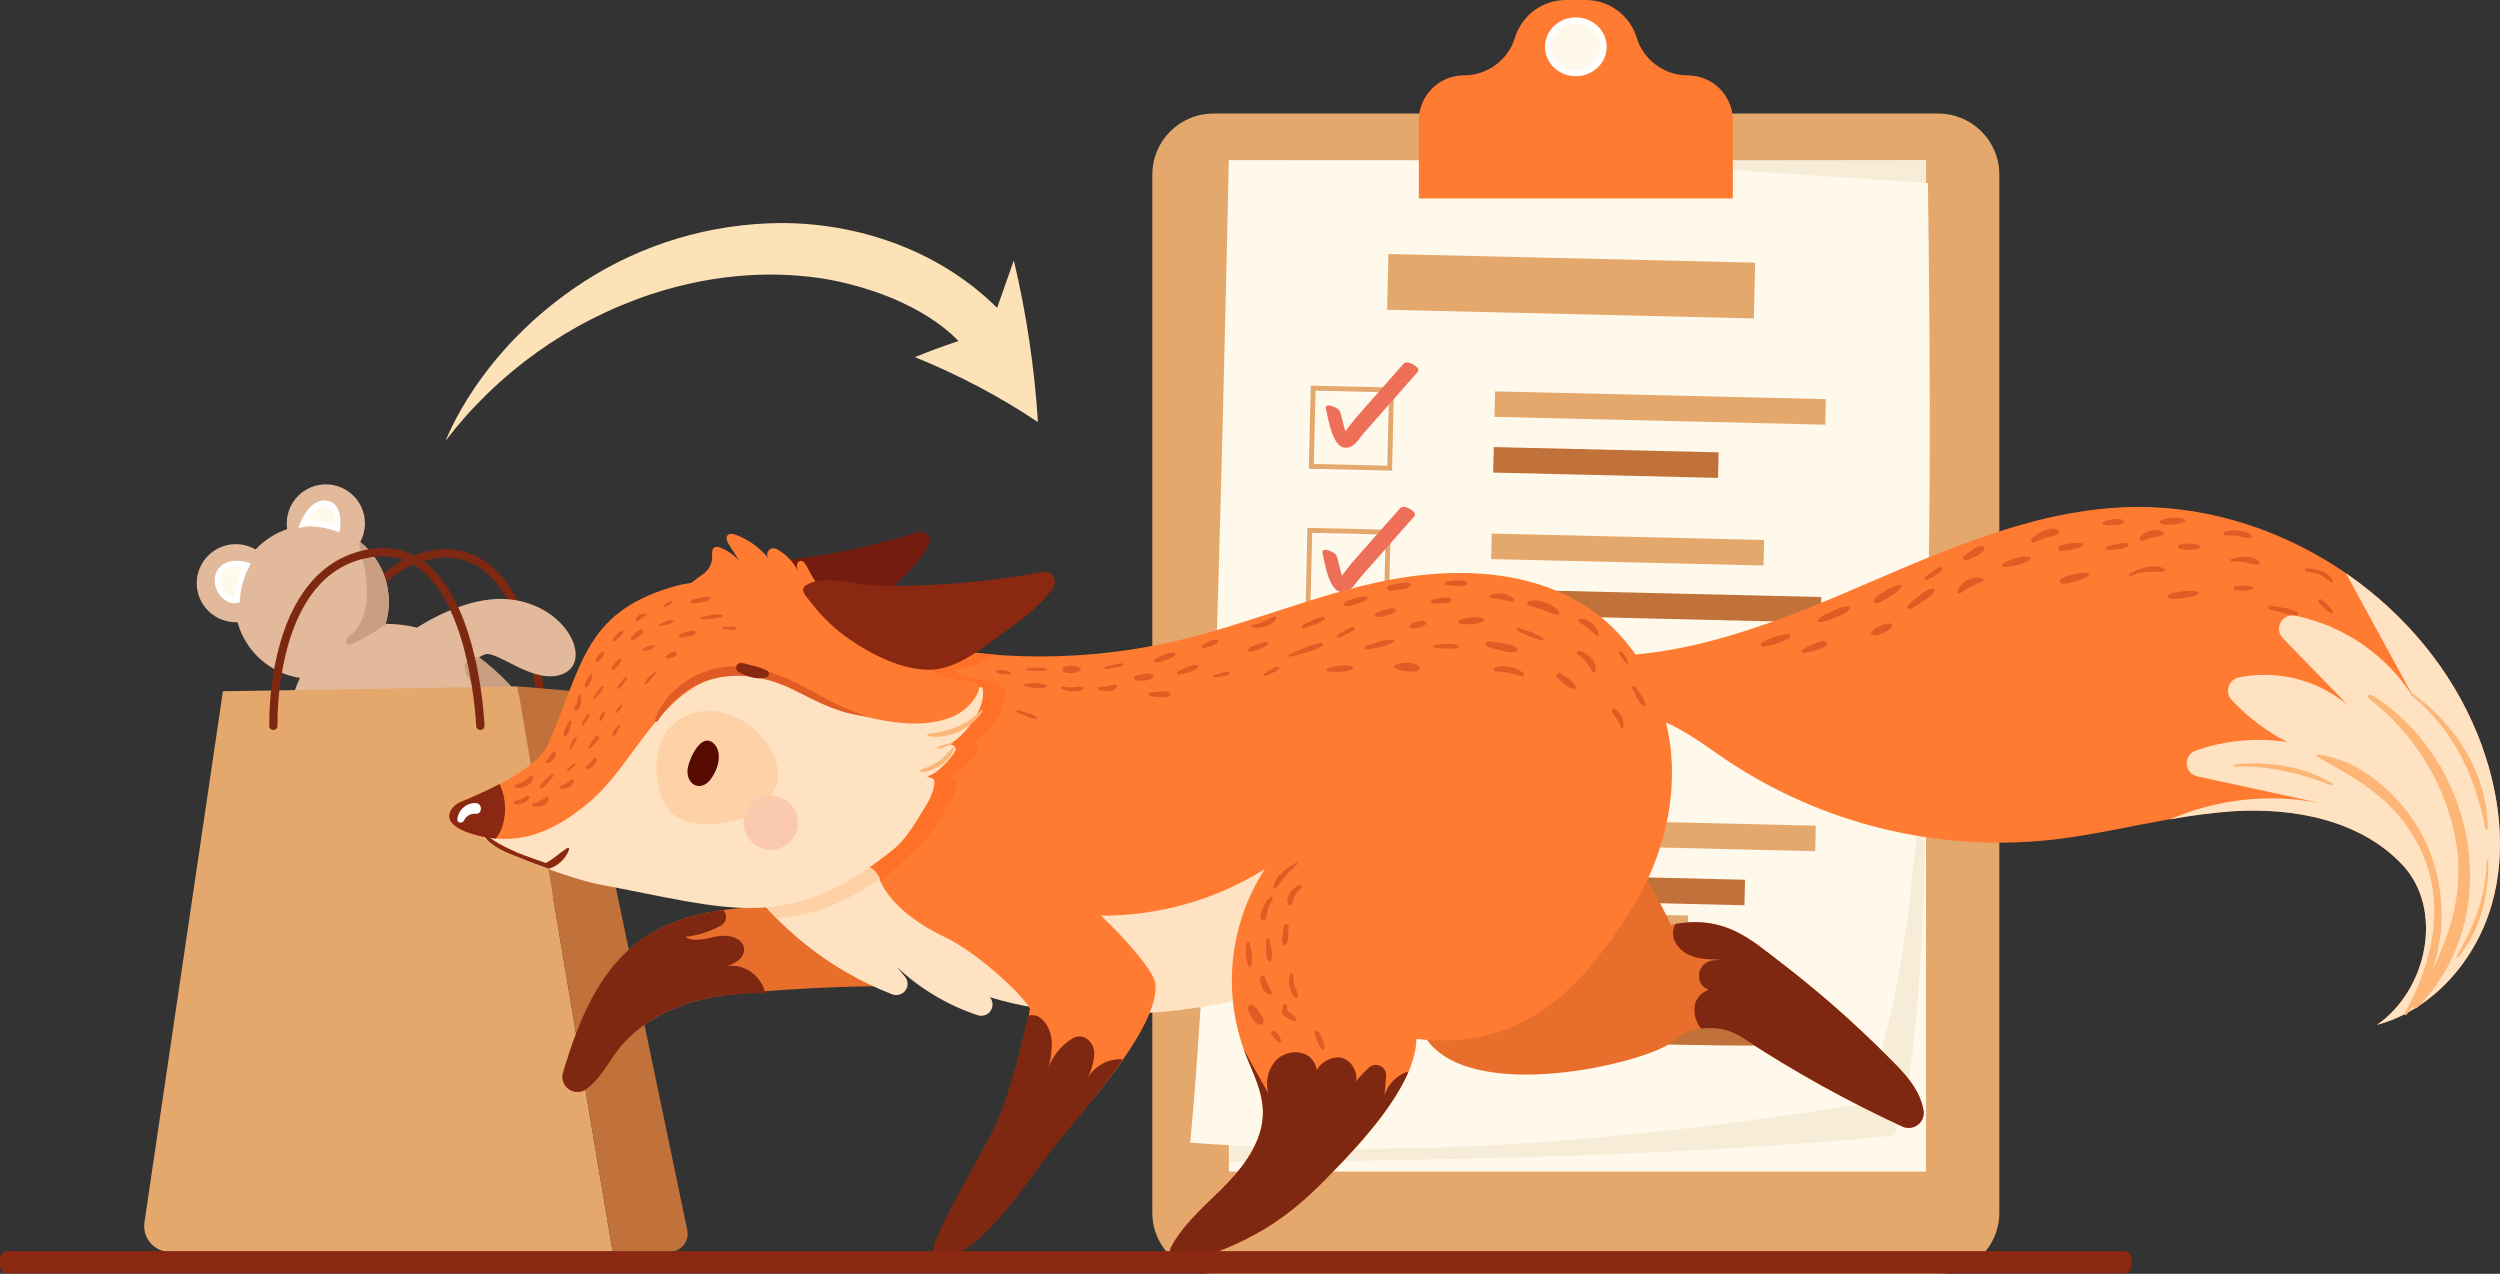
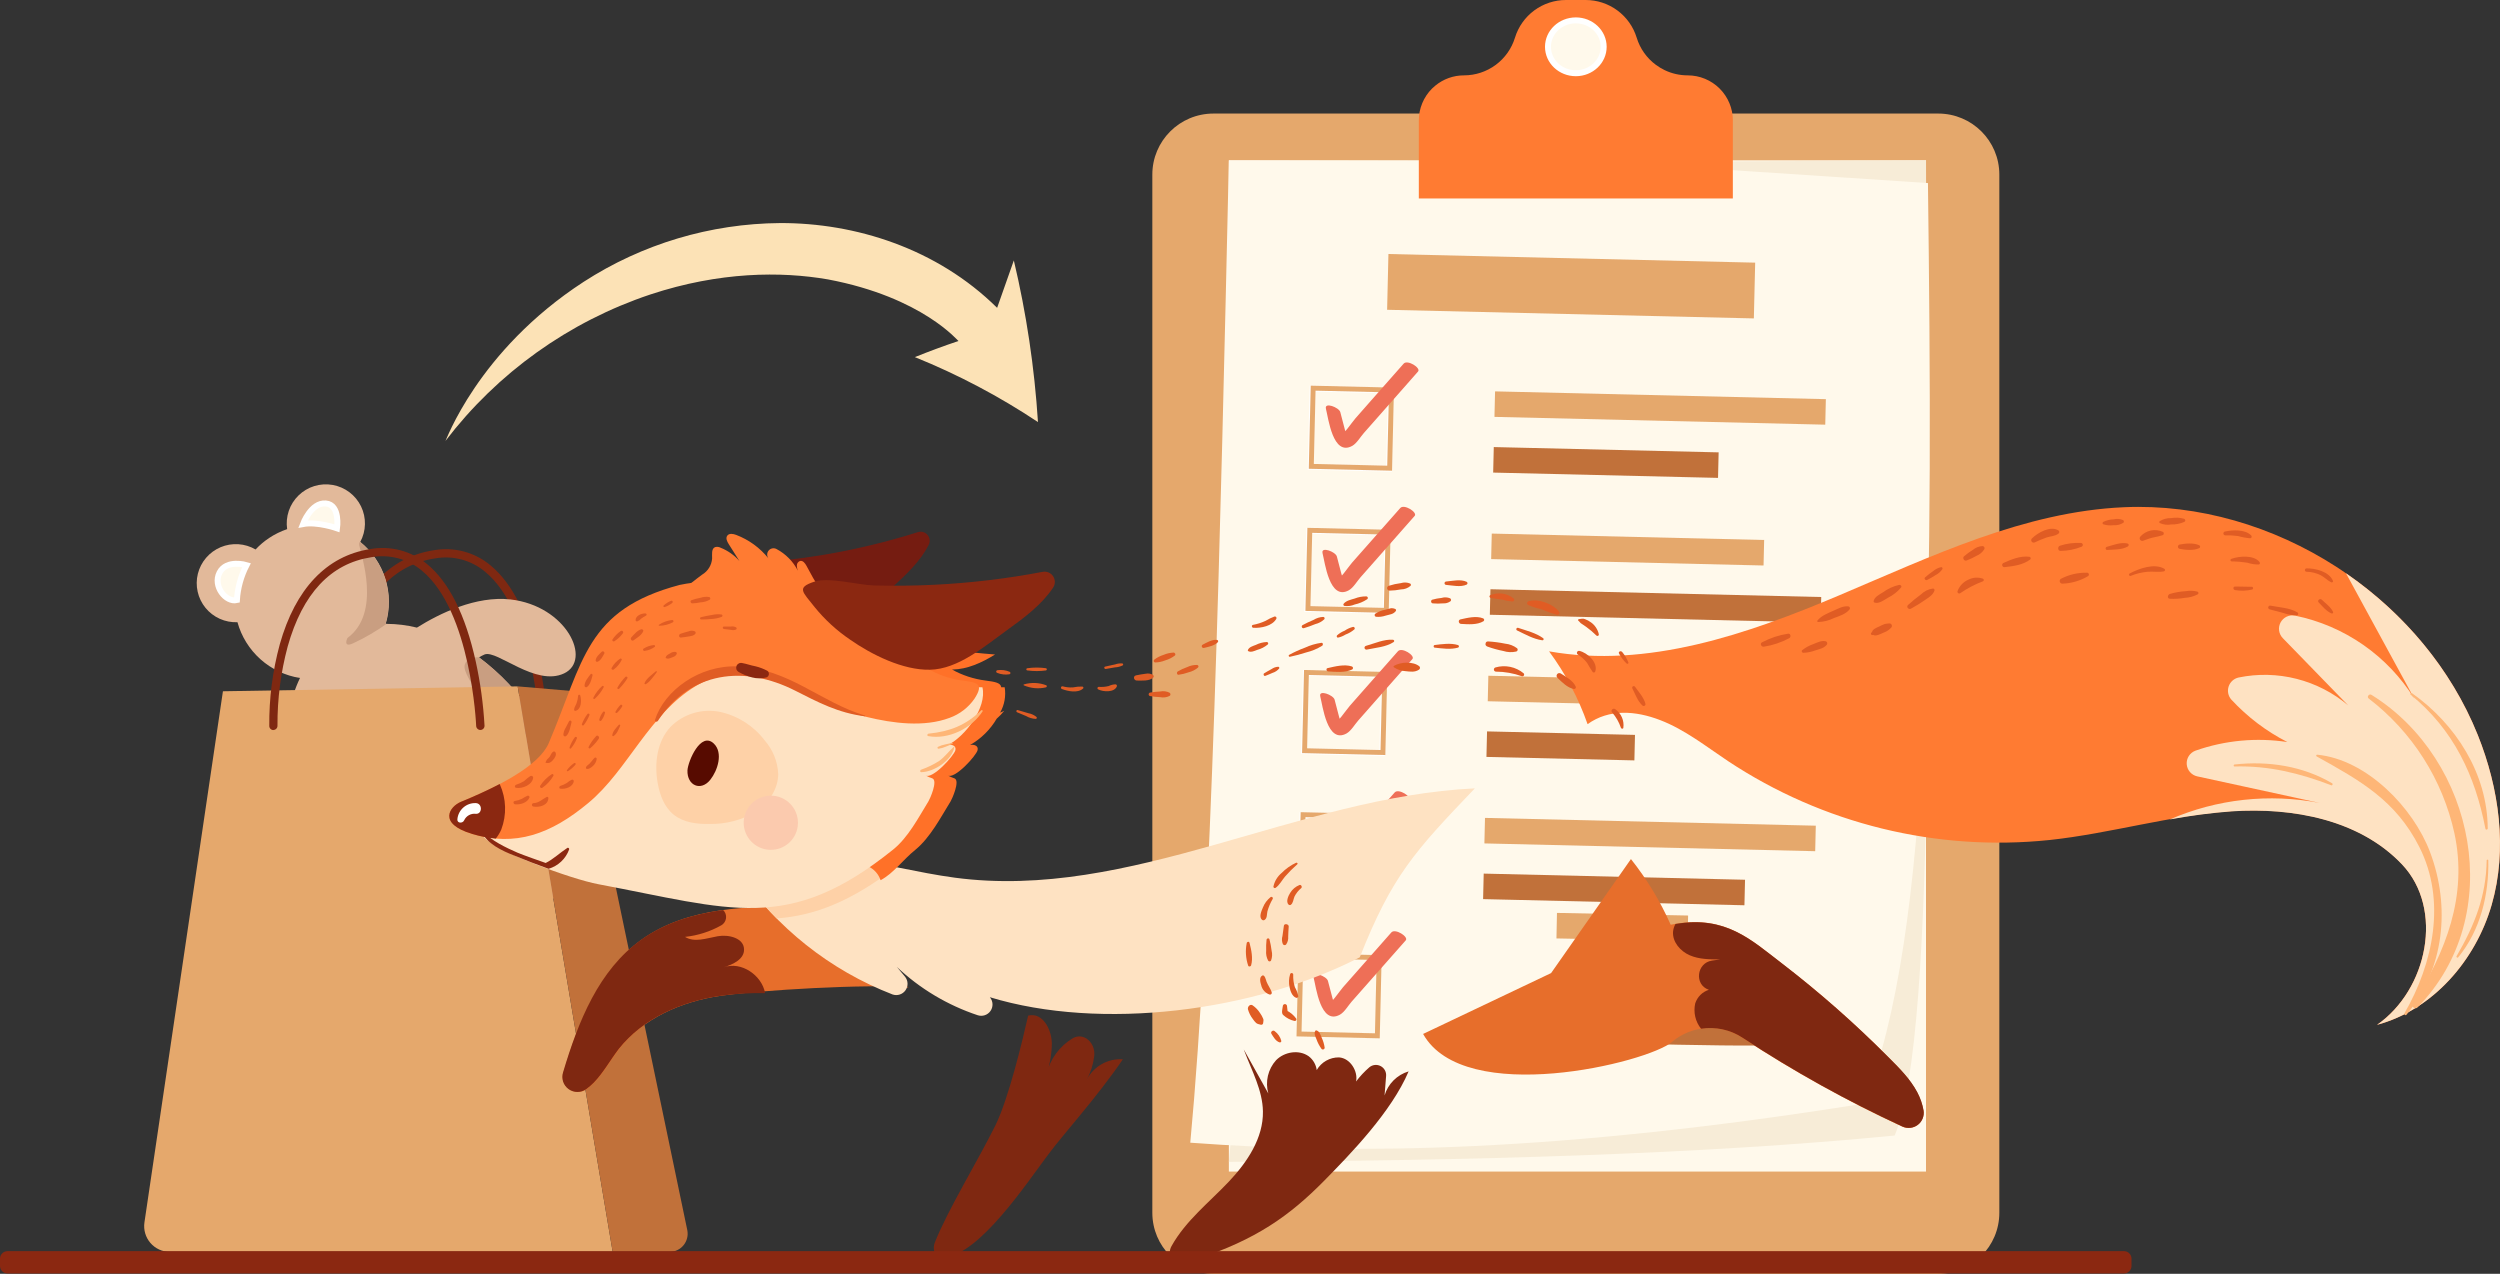
<svg xmlns="http://www.w3.org/2000/svg" width="420" height="214" viewBox="0 0 420 214" fill="none">
  <rect x="0" y="0" width="420" height="214" fill="#333333" stroke="none" />
  <g clip-path="url(#clip0_726_201136)">
    <path d="M325.623 19.078H203.856C198.187 19.078 193.592 23.667 193.592 29.328V203.744C193.592 209.405 198.187 213.994 203.856 213.994H325.623C331.292 213.994 335.888 209.405 335.888 203.744V29.328C335.888 23.667 331.292 19.078 325.623 19.078Z" fill="#E5A86C" />
    <path d="M323.568 26.935H206.449V196.822H323.568V26.935Z" fill="#FFF9EB" />
    <path d="M323.574 26.935C323.574 93.182 325.75 173.083 318.3 190.772C285.477 193.968 247.044 194.991 206.449 195.193L221.88 27.459L323.574 26.935Z" fill="#F7ECD7" />
    <path d="M313.05 185.417C261.894 193.595 227.673 194.025 199.967 191.972C203.559 153.765 205.026 90.296 206.449 26.941L268.098 27.08L323.897 30.755C324.706 96.498 324.795 157.263 313.05 185.417Z" fill="#FFF9EB" />
    <path d="M294.87 44.124L233.257 42.675L233.036 52.044L294.648 53.494L294.87 44.124Z" fill="#E5A86C" />
    <path d="M306.744 67.058L251.17 65.751L251.069 70.037L306.643 71.345L306.744 67.058Z" fill="#E5A86C" />
    <path d="M288.731 75.997L250.954 75.108L250.853 79.395L288.63 80.284L288.731 75.997Z" fill="#C1713A" />
    <path d="M233.667 65.596L220.51 65.286L220.199 78.424L233.357 78.734L233.667 65.596Z" fill="#FFF9EB" stroke="white" stroke-miterlimit="10" />
    <path d="M233.864 79.08L219.875 78.752L220.204 64.789L234.193 65.117L233.864 79.08ZM220.723 77.943L233.055 78.234L233.346 65.919L221.014 65.635L220.723 77.943Z" fill="#E5A86C" />
    <path d="M222.753 68.666C223.164 70.22 223.91 76.724 227.18 74.906C227.933 74.483 228.571 73.377 229.134 72.739L232.17 69.298L238.235 62.414C238.753 61.826 236.464 60.355 235.813 61.094L230.418 67.207L227.724 70.27C227.091 70.978 225.656 73.257 224.732 73.459L226.238 73.946C226.598 74.236 225.934 72.171 225.922 72.114L225.169 69.234C224.96 68.445 222.456 67.492 222.759 68.666H222.753Z" fill="#EE6F57" />
    <path d="M296.378 90.718L250.615 89.641L250.514 93.927L296.276 95.004L296.378 90.718Z" fill="#E5A86C" />
    <path d="M305.967 100.3L250.392 98.992L250.291 103.279L305.866 104.587L305.967 100.3Z" fill="#C1713A" />
    <path d="M233.103 89.479L219.946 89.169L219.636 102.308L232.793 102.618L233.103 89.479Z" fill="#FFF9EB" stroke="white" stroke-miterlimit="10" />
    <path d="M233.302 102.965L219.312 102.636L219.641 88.673L233.631 89.001L233.302 102.965ZM220.16 101.828L232.492 102.118L232.783 89.81L220.451 89.519L220.16 101.828Z" fill="#E5A86C" />
    <path d="M222.184 92.923C222.588 94.477 223.341 100.982 226.611 99.163C227.363 98.74 227.996 97.634 228.559 96.996L231.594 93.555L237.665 86.671C238.184 86.084 235.895 84.612 235.243 85.351L229.849 91.464C228.951 92.481 228.053 93.504 227.148 94.521C226.516 95.228 225.087 97.514 224.157 97.716L225.668 98.203C226.023 98.493 225.365 96.428 225.346 96.371L224.593 93.492C224.391 92.702 221.886 91.748 222.19 92.923H222.184Z" fill="#EE6F57" />
    <path d="M305.618 114.832L250.043 113.524L249.942 117.811L305.516 119.119L305.618 114.832Z" fill="#E5A86C" />
    <path d="M274.678 123.46L249.824 122.875L249.723 127.162L274.577 127.747L274.678 123.46Z" fill="#C1713A" />
    <path d="M232.54 113.363L219.383 113.053L219.073 126.191L232.23 126.501L232.54 113.363Z" fill="#FFF9EB" stroke="white" stroke-miterlimit="10" />
    <path d="M232.739 126.849L218.75 126.521L219.078 112.558L233.068 112.886L232.739 126.849ZM219.597 125.712L231.929 126.003L232.22 113.694L219.888 113.404L219.597 125.712Z" fill="#E5A86C" />
    <path d="M221.798 116.978C222.209 118.532 222.955 125.036 226.225 123.218C226.978 122.794 227.616 121.689 228.179 121.051L231.208 117.61L237.28 110.726C237.798 110.138 235.509 108.667 234.857 109.406L229.463 115.519L226.769 118.576C226.136 119.283 224.701 121.569 223.771 121.771L225.283 122.258C225.637 122.548 224.979 120.483 224.966 120.426L224.214 117.546C224.005 116.757 221.501 115.803 221.804 116.978H221.798Z" fill="#EE6F57" />
    <path d="M305.054 138.715L249.479 137.407L249.378 141.694L304.953 143.002L305.054 138.715Z" fill="#E5A86C" />
    <path d="M293.166 147.798L249.262 146.765L249.161 151.052L293.064 152.085L293.166 147.798Z" fill="#C1713A" />
    <path d="M231.976 137.246L218.819 136.937L218.509 150.075L231.666 150.385L231.976 137.246Z" fill="#FFF9EB" stroke="white" stroke-miterlimit="10" />
    <path d="M232.17 150.733L218.18 150.405L218.509 136.442L232.499 136.77L232.17 150.733ZM219.028 149.597L231.36 149.887L231.651 137.579L219.319 137.288L219.028 149.597Z" fill="#E5A86C" />
    <path d="M221.241 140.705C221.646 142.258 222.399 148.763 225.668 146.944C226.421 146.521 227.06 145.416 227.623 144.778L230.658 141.336L236.729 134.453C237.248 133.865 234.959 132.394 234.307 133.133L228.913 139.246L226.212 142.309C225.58 143.016 224.144 145.296 223.221 145.498L224.732 145.984C225.087 146.275 224.422 144.21 224.41 144.153L223.657 141.273C223.449 140.484 220.944 139.53 221.254 140.705H221.241Z" fill="#EE6F57" />
    <path d="M283.603 153.808L261.57 153.368L261.484 157.656L283.518 158.096L283.603 153.808Z" fill="#E5A86C" />
    <path d="M304.386 171.694L248.809 170.387L248.708 174.681C270.21 175.18 297.588 176.19 303.172 175.312C303.611 174.824 303.946 174.251 304.154 173.629C304.363 173.006 304.442 172.348 304.386 171.694Z" fill="#C1713A" />
-     <path d="M231.594 160.957L218.437 160.648L218.127 173.786L231.284 174.095L231.594 160.957Z" fill="#FFF9EB" stroke="white" stroke-miterlimit="10" />
    <path d="M231.797 174.441L217.814 174.113L218.143 160.15L232.125 160.478L231.797 174.441ZM218.661 173.304L230.993 173.595L231.278 161.286L218.952 160.996L218.661 173.304Z" fill="#E5A86C" />
    <path d="M220.685 164.223C221.09 165.776 221.842 172.281 225.112 170.462C225.864 170.045 226.503 168.934 227.06 168.296L230.095 164.854L236.167 157.977C236.685 157.39 234.396 155.912 233.744 156.651L228.35 162.77L225.649 165.827C225.017 166.534 223.588 168.814 222.658 169.016L224.17 169.502C224.524 169.799 223.866 167.728 223.853 167.671L223.094 164.797C222.892 164.002 220.388 163.048 220.691 164.223H220.685Z" fill="#EE6F57" />
    <path d="M291.118 20.259V33.345H238.361V20.234C238.361 18.226 239.16 16.3 240.581 14.879C240.749 14.707 240.929 14.547 241.118 14.399C242.474 13.274 244.181 12.659 245.944 12.662C247.866 12.662 249.736 12.044 251.28 10.902C252.824 9.759 253.96 8.151 254.52 6.315C255.083 4.484 256.221 2.882 257.764 1.745C259.308 0.609 261.177 -0.003 263.095 0H266.384C268.302 -0.001 270.169 0.611 271.713 1.748C273.256 2.885 274.394 4.485 274.959 6.315C275.515 8.153 276.651 9.761 278.198 10.9C278.654 11.237 279.141 11.531 279.652 11.778C280.864 12.361 282.191 12.663 283.535 12.662C285.548 12.662 287.478 13.461 288.902 14.882C290.325 16.303 291.124 18.231 291.124 20.241L291.118 20.259Z" fill="#FF7B32" />
    <path d="M264.74 12.302C267.324 12.302 269.419 10.315 269.419 7.863C269.419 5.411 267.324 3.423 264.74 3.423C262.155 3.423 260.06 5.411 260.06 7.863C260.06 10.315 262.155 12.302 264.74 12.302Z" fill="#FFF9EB" stroke="white" stroke-miterlimit="10" />
    <path d="M56.583 122.858C56.4 122.86 56.223 122.789 56.092 122.661C55.96 122.533 55.884 122.359 55.881 122.176C55.834 117.544 56.427 112.928 57.645 108.459C60.264 99.119 65.519 93.58 72.824 92.45C74.508 92.142 76.238 92.209 77.893 92.646C79.548 93.083 81.087 93.878 82.399 94.976C86.105 98.026 88.856 103.533 90.576 111.345C91.346 114.891 91.838 118.491 92.049 122.113C92.053 122.205 92.038 122.296 92.006 122.383C91.974 122.469 91.924 122.548 91.862 122.616C91.735 122.752 91.559 122.832 91.373 122.839C91.187 122.846 91.005 122.778 90.869 122.651C90.733 122.525 90.652 122.349 90.645 122.163C90.645 121.974 89.798 102.882 81.501 96.056C80.342 95.084 78.983 94.38 77.52 93.993C76.057 93.607 74.527 93.548 73.039 93.82C66.209 94.875 61.478 99.921 58.98 108.819C57.809 113.154 57.233 117.629 57.266 122.119C57.27 122.304 57.2 122.484 57.072 122.618C56.944 122.753 56.769 122.832 56.583 122.839V122.858Z" fill="#7F2811" />
    <path d="M45.44 145.871C49.367 142.34 46.142 134.017 47.634 132.368C48.117 131.929 48.628 131.522 49.165 131.15C50.243 135.49 52.073 139.608 54.572 143.319C63.489 156.714 78.553 162.366 88.223 155.95C97.621 149.704 98.45 134.339 90.279 121.178C90.051 120.812 89.811 120.445 89.57 120.079C87.12 116.369 84.045 113.111 80.482 110.448H80.451C80.77 110.255 81.101 110.084 81.444 109.936C83.543 109.191 89.988 115.387 94.763 113.132C99.537 110.877 95.174 101.765 85.738 100.704C79.977 100.072 73.905 103.021 70.041 105.44C68.385 105.031 66.687 104.819 64.982 104.809H64.798C65.532 102.35 65.517 99.729 64.756 97.279C63.995 94.829 62.522 92.66 60.523 91.048C61.018 90.133 61.287 89.114 61.31 88.075C61.333 87.036 61.109 86.006 60.655 85.071C60.201 84.135 59.532 83.32 58.701 82.694C57.87 82.068 56.903 81.647 55.877 81.468C54.852 81.288 53.799 81.354 52.804 81.66C51.81 81.966 50.902 82.504 50.157 83.23C49.411 83.955 48.848 84.847 48.515 85.831C48.182 86.816 48.089 87.866 48.241 88.894C47.174 89.256 46.157 89.755 45.218 90.378C44.384 90.931 43.618 91.58 42.935 92.311C42.054 91.796 41.065 91.493 40.046 91.427C39.027 91.361 38.007 91.532 37.066 91.929C36.125 92.325 35.289 92.934 34.626 93.709C33.962 94.484 33.488 95.402 33.242 96.392C32.995 97.381 32.983 98.415 33.207 99.409C33.43 100.404 33.882 101.334 34.528 102.124C35.173 102.914 35.994 103.543 36.926 103.96C37.857 104.378 38.873 104.573 39.893 104.531C40.557 106.936 41.901 109.099 43.764 110.761C45.627 112.423 47.93 113.514 50.398 113.903C49.517 115.732 48.91 117.682 48.596 119.688C44.839 122.214 39.191 126.887 37.465 132.792C34.79 141.86 41.512 149.395 45.44 145.871Z" fill="#E2B99A" />
    <path d="M90.279 121.171C90.051 120.805 89.811 120.439 89.57 120.073C87.12 116.363 84.045 113.105 80.482 110.442C79.483 110.366 78.465 110.581 78.098 111.604C77.289 113.871 84.903 121.007 84.252 125.056C83.765 128.074 88.141 123.716 90.279 121.171Z" fill="#C99E81" />
    <path d="M59.315 108.08C61.289 107.161 63.175 106.064 64.95 104.802H64.767C65.5 102.344 65.486 99.723 64.724 97.273C63.963 94.822 62.49 92.653 60.492 91.041C60.359 91.098 60.295 91.269 60.359 91.641C60.605 93.062 64.153 102.952 58.367 107.183C58.386 107.152 57.519 108.901 59.315 108.08Z" fill="#C99E81" />
    <path d="M41.424 94.938C41.424 94.938 38.059 93.921 36.883 96.201C35.707 98.481 37.971 101.253 39.799 100.817C39.928 98.766 40.481 96.764 41.424 94.938Z" fill="#FFF9EB" stroke="white" stroke-miterlimit="10" />
    <path d="M50.898 88.041C50.898 88.041 52.257 84.379 54.73 84.581C57.203 84.783 56.627 88.755 56.627 88.755C56.627 88.755 53.276 87.58 50.898 88.041Z" fill="#FFF9EB" stroke="white" stroke-miterlimit="10" />
    <path d="M24.266 205.361L37.452 116.132L86.965 115.311L102.927 210.318H28.529C27.908 210.315 27.296 210.179 26.733 209.919C26.17 209.658 25.669 209.28 25.265 208.81C24.861 208.34 24.562 207.789 24.39 207.194C24.218 206.599 24.176 205.974 24.266 205.361Z" fill="#E5A86C" />
    <path d="M96.584 116.132L86.965 115.311L102.927 210.318H112.471C112.924 210.318 113.372 210.217 113.782 210.023C114.192 209.828 114.553 209.545 114.84 209.194C115.126 208.842 115.331 208.432 115.438 207.992C115.546 207.551 115.554 207.093 115.462 206.649L96.584 116.132Z" fill="#C1713A" />
    <path d="M45.94 122.656C45.757 122.656 45.581 122.584 45.45 122.457C45.319 122.33 45.242 122.156 45.237 121.973C45.197 117.34 45.791 112.723 47.002 108.25C49.627 98.91 54.882 93.378 62.18 92.248C63.864 91.941 65.595 92.008 67.25 92.445C68.905 92.881 70.443 93.676 71.755 94.774C75.461 97.824 78.206 103.331 79.926 111.137C80.703 114.681 81.196 118.282 81.4 121.904C81.404 121.996 81.39 122.088 81.359 122.175C81.327 122.262 81.279 122.341 81.217 122.409C81.154 122.477 81.079 122.532 80.996 122.571C80.912 122.61 80.822 122.633 80.729 122.637C80.543 122.642 80.362 122.574 80.225 122.448C80.088 122.322 80.005 122.147 79.996 121.961C79.996 121.771 79.154 102.674 70.857 95.853C69.697 94.882 68.337 94.178 66.873 93.791C65.41 93.403 63.879 93.342 62.389 93.612C55.559 94.666 50.828 99.712 48.33 108.611C47.167 112.948 46.591 117.421 46.616 121.911C46.62 122.003 46.605 122.094 46.573 122.181C46.54 122.267 46.492 122.346 46.429 122.414C46.366 122.481 46.29 122.536 46.206 122.574C46.122 122.612 46.032 122.634 45.94 122.637V122.656Z" fill="#7F2811" />
    <path d="M107.797 157.857C100.632 162.985 97.223 171.574 94.662 180.144C94.496 180.652 94.497 181.199 94.663 181.707C94.829 182.215 95.152 182.657 95.586 182.97C96.019 183.283 96.541 183.451 97.076 183.449C97.611 183.447 98.132 183.276 98.564 182.96C99.015 182.635 99.438 182.271 99.828 181.874C101.466 180.175 102.586 178.085 104.04 176.19C108.05 171.075 114.456 168.277 120.894 167.317C127.333 166.358 146.141 165.233 152.617 165.909L135.415 152.306C125.846 152.199 115.563 152.306 107.797 157.857Z" fill="#E76E2B" />
    <path d="M120.863 167.324C123.405 166.958 125.973 166.799 128.54 166.85C128.009 163.875 124.563 161.45 121.584 162.505C123.146 162.031 125.024 161.147 124.999 159.518C124.999 157.623 122.469 156.948 120.572 157.289C118.675 157.63 116.676 158.394 115.083 157.396C117.227 157.171 119.302 156.509 121.179 155.451C121.397 155.325 121.582 155.15 121.72 154.94C121.858 154.73 121.945 154.491 121.975 154.242C122.004 153.992 121.975 153.739 121.89 153.503C121.804 153.267 121.665 153.054 121.483 152.88C116.524 153.556 111.788 154.965 107.734 157.857C100.568 162.985 97.16 171.574 94.598 180.144C94.433 180.652 94.434 181.199 94.6 181.707C94.766 182.215 95.089 182.657 95.523 182.97C95.956 183.283 96.478 183.451 97.013 183.449C97.548 183.447 98.069 183.276 98.5 182.96C98.952 182.635 99.375 182.271 99.765 181.874C101.403 180.175 102.523 178.085 103.977 176.19C108.037 171.081 114.444 168.284 120.863 167.324Z" fill="#7F2811" />
    <path d="M149.954 167.071C150.344 167.205 150.766 167.208 151.157 167.081C151.548 166.954 151.888 166.703 152.124 166.367C152.36 166.031 152.481 165.627 152.467 165.216C152.453 164.805 152.306 164.41 152.048 164.09L150.663 162.436C154.544 166.1 159.18 168.871 164.247 170.557C164.636 170.686 165.055 170.686 165.444 170.557C165.832 170.429 166.168 170.178 166.402 169.843C166.636 169.507 166.756 169.106 166.742 168.697C166.729 168.289 166.583 167.895 166.328 167.576L166.296 167.532C184.947 173.216 210.623 169.976 228.438 160.832C233.865 147.153 237.602 143.086 247.778 132.444C218.054 133.84 189.867 151.39 160.402 147.45C148.139 145.814 134.941 140.629 124.063 146.515C130.408 155.829 139.437 162.998 149.954 167.071Z" fill="#FEE2C2" />
    <path d="M273.998 144.323L260.584 163.478L239.082 173.702C245.982 186.067 276.794 178.546 280.911 175.035C282.536 173.655 284.567 172.842 286.696 172.718C288.825 172.593 290.937 173.165 292.712 174.346C301.29 179.982 310.276 184.972 319.596 189.276C320.012 189.465 320.471 189.538 320.925 189.487C321.379 189.437 321.811 189.265 322.175 188.989C322.539 188.713 322.821 188.344 322.991 187.92C323.162 187.497 323.215 187.036 323.144 186.585C322.957 185.518 322.603 184.486 322.094 183.529C320.886 181.243 319.002 179.392 317.174 177.561C311.694 172.008 305.839 166.839 299.649 162.088C294.286 158.015 289.878 153.468 280.677 155.356C278.925 151.412 276.681 147.705 273.998 144.323Z" fill="#E76E2B" />
    <path d="M299.264 161.772C294.204 157.908 289.916 153.79 281.48 155.23C281.251 155.631 281.111 156.077 281.069 156.537C280.955 158.255 282.296 159.809 283.883 160.491C285.47 161.173 287.248 161.185 288.974 161.185L287.621 161.381C285.034 161.76 284.591 165.41 287.058 166.276H287.115C286.571 166.445 286.076 166.743 285.671 167.144C285.267 167.545 284.966 168.038 284.794 168.581C284.63 169.316 284.633 170.079 284.802 170.813C284.972 171.548 285.304 172.235 285.774 172.824C288.199 172.447 290.679 172.982 292.731 174.328C301.309 179.963 310.295 184.953 319.615 189.257C320.031 189.446 320.49 189.519 320.944 189.469C321.398 189.418 321.83 189.246 322.194 188.97C322.558 188.694 322.84 188.325 323.01 187.902C323.181 187.479 323.234 187.017 323.163 186.567C322.976 185.499 322.622 184.467 322.113 183.51C320.905 181.224 319.021 179.373 317.193 177.542C311.567 171.9 305.578 166.633 299.264 161.772Z" fill="#7F2811" />
-     <path d="M176.472 192.964C181.019 187.766 194.85 172.673 194.117 165.309C193.921 163.314 189.405 158.034 184.965 153.828C194.698 153.872 204.244 151.159 212.495 146.003C209.589 150.49 207.767 155.589 207.171 160.898C206.575 166.208 207.222 171.583 209.061 176.601C210.326 179.929 212.109 183.175 212.172 186.705C212.254 191.177 209.548 195.225 206.48 198.477C203.141 202.014 199.208 205.058 196.823 209.333C196.611 209.701 196.506 210.121 196.52 210.545C196.535 210.969 196.668 211.381 196.906 211.733C197.867 213.059 199.593 212.004 201.042 211.531C211.015 208.266 216.694 204.199 222.405 198.414C228.116 192.629 237.804 182.657 237.963 174.536C254.779 176.493 264.79 167.501 273.821 153.203C278.76 145.397 281.518 136.076 280.778 126.868C280.038 117.66 275.579 108.655 268.199 103.091C258.472 95.752 245.122 95.134 233.163 97.47C221.203 99.807 209.896 104.746 198.031 107.575C182.75 111.174 166.841 111.187 151.554 107.613C147.298 109.741 146.735 116.239 146.04 120.938C144.881 128.672 141.147 135.791 135.44 141.147C139.263 143.044 143.207 144.685 147.248 146.06C148.316 151.176 153.705 154.996 158.707 157.428C164.525 160.213 171.71 167.115 173.05 169.427C173.05 169.427 170.015 186.825 167.232 191.72" fill="#FF7B32" />
    <path d="M150.517 145.675C141.309 143.844 132.063 142.189 124.069 146.515C125.959 149.304 128.106 151.911 130.482 154.301C136.876 153.821 142.998 151.441 150.517 145.675Z" fill="#FED1A7" />
    <path d="M159.719 134.598C159.934 134.251 161.338 131.143 160.351 130.764C159.956 130.634 159.573 130.47 159.207 130.272C160.364 130.985 164.02 126.956 164.235 126.022C164.405 125.302 163.678 125.024 162.97 125.156C164.824 124.099 166.368 122.575 167.447 120.736C167.909 120.336 168.332 119.894 168.712 119.416L168.016 119.732C168.752 118.435 169.024 116.927 168.788 115.456C168.592 115.456 168.402 115.456 168.206 115.456C168.118 114.679 167.08 114.534 165.537 114.326C163.569 114.072 161.668 113.446 159.934 112.482H160.029C162.508 112.438 164.905 111.358 167.169 109.956C161.919 109.568 156.706 108.772 151.58 107.575C147.324 109.703 146.761 116.201 146.065 120.9C144.906 128.634 141.172 135.753 135.466 141.109C138.825 142.788 142.282 144.265 145.818 145.53C146.313 145.754 146.757 146.078 147.122 146.481C147.486 146.884 147.764 147.358 147.937 147.873C150.157 146.698 151.63 144.494 153.812 142.738C156.279 140.705 158.011 137.37 159.719 134.598Z" fill="#FF7128" />
    <path d="M399.345 172.167C408.73 169.641 415.927 161.324 418.608 151.99C421.29 142.656 419.873 132.482 416.262 123.47C406.909 100.18 381.953 84.113 356.852 85.212C340.074 85.945 324.466 93.466 309.003 100.009C293.54 106.552 276.781 112.356 260.243 109.425C262.998 113.158 265.179 117.281 266.713 121.658C270.33 119.062 274.77 119.384 278.918 120.982C283.067 122.58 286.615 125.403 290.302 127.86C306.222 138.413 325.325 143.103 344.33 141.122C354.601 140.017 364.612 136.973 374.914 136.278C385.217 135.583 396.417 137.692 403.532 145.189C410.646 152.685 407.826 166.282 399.345 172.167Z" fill="#FF7B32" />
    <path d="M416.262 123.47C411.835 112.45 403.911 103.047 394.128 96.314L405.612 117.382C403.398 113.817 400.478 110.741 397.032 108.341C393.586 105.942 389.686 104.269 385.571 103.426C385.098 103.331 384.606 103.39 384.169 103.595C383.732 103.8 383.372 104.138 383.142 104.562C382.912 104.986 382.825 105.473 382.892 105.95C382.959 106.427 383.177 106.871 383.515 107.215L394.488 118.5C391.977 116.38 389.016 114.857 385.829 114.046C382.642 113.235 379.312 113.158 376.091 113.821C375.705 113.904 375.347 114.086 375.052 114.349C374.758 114.613 374.538 114.948 374.414 115.322C374.289 115.697 374.264 116.097 374.342 116.484C374.42 116.87 374.598 117.23 374.858 117.527C377.552 120.441 380.74 122.857 384.274 124.664C379.09 123.875 373.79 124.372 368.843 126.11C368.384 126.278 367.992 126.591 367.726 127C367.46 127.41 367.335 127.894 367.368 128.381C367.402 128.868 367.593 129.331 367.912 129.701C368.232 130.07 368.663 130.326 369.14 130.43L389.732 134.901C381.244 133.263 372.459 134.227 364.53 137.667C367.965 137.028 371.431 136.575 374.914 136.309C385.217 135.621 396.417 137.724 403.532 145.22C410.646 152.716 407.82 166.288 399.339 172.174C408.724 169.648 415.921 161.33 418.602 151.996C421.284 142.662 419.88 132.495 416.262 123.47Z" fill="#FEE2C2" />
    <path d="M176.219 193.804C178.749 190.419 184.377 184.23 188.64 177.959C187.398 177.878 186.16 178.163 185.078 178.778C183.997 179.393 183.12 180.312 182.556 181.42C183.219 180.205 183.648 178.877 183.821 177.504C184.131 175.193 182.063 173.38 180.241 174.416C179.134 175.075 178.171 175.95 177.41 176.99C176.649 178.03 176.106 179.212 175.814 180.466C176.396 178.772 176.699 176.996 176.712 175.205C176.636 173.412 175.852 171.536 174.423 170.784C173.896 170.528 173.293 170.472 172.728 170.627C171.881 174.384 169.477 184.52 167.232 189.055C164.386 194.827 159.207 203.283 157.069 208.695C156.525 210.085 157.189 211.329 158.511 211.253C164.5 210.937 172.595 198.584 176.219 193.804Z" fill="#7F2811" />
    <path d="M222.399 198.426C226.876 193.886 233.782 186.768 236.647 179.992C235.689 180.277 234.818 180.797 234.112 181.504C233.406 182.211 232.889 183.083 232.606 184.04L232.865 180.769C232.894 180.431 232.822 180.093 232.658 179.796C232.495 179.5 232.247 179.258 231.946 179.101C231.646 178.944 231.305 178.88 230.968 178.916C230.631 178.952 230.312 179.087 230.051 179.304C229.225 180.02 228.477 180.82 227.819 181.691C228.179 180.005 226.857 177.769 224.96 177.643C224.201 177.631 223.453 177.821 222.794 178.196C222.134 178.57 221.587 179.114 221.21 179.771C221.149 179.314 220.998 178.873 220.766 178.474C220.534 178.075 220.224 177.726 219.856 177.447C218.225 176.292 215.783 176.689 214.38 178.117C213.709 178.862 213.237 179.764 213.009 180.741C212.782 181.717 212.805 182.735 213.077 183.699L208.96 176.317C208.998 176.411 209.023 176.506 209.061 176.601C210.326 179.929 212.109 183.175 212.172 186.705C212.254 191.176 209.548 195.225 206.48 198.477C203.141 202.014 199.208 205.058 196.823 209.333C196.611 209.701 196.506 210.121 196.52 210.545C196.535 210.969 196.668 211.381 196.906 211.733C197.867 213.059 199.593 212.004 201.042 211.531C211.009 208.278 216.688 204.211 222.399 198.426Z" fill="#7F2811" />
    <path d="M154.204 89.399C149.055 91.024 143.8 92.29 138.476 93.189C135.546 93.677 132.594 94.058 129.622 94.332C127.301 94.54 122.747 93.833 120.711 94.793C118.181 95.986 119.162 96.46 121.23 98.531C122.943 100.199 124.893 101.605 127.016 102.706C130.438 104.525 135.339 106.312 139.298 105.775C143.447 105.207 146.957 101.354 149.961 98.614C152.263 96.517 154.66 94.243 156.032 91.521C156.164 91.254 156.214 90.953 156.176 90.658C156.138 90.362 156.014 90.084 155.819 89.858C155.625 89.632 155.368 89.468 155.081 89.387C154.794 89.305 154.489 89.309 154.204 89.399Z" fill="#751C11" />
    <path d="M159.289 116.195C154.59 117.098 149.398 117.61 144.636 116.789C140.652 116.094 137.16 114.414 133.372 113.113C120.825 108.819 112.901 117.446 104.066 124.74L103.566 125.138C103.518 125.332 103.417 125.509 103.275 125.649C97.817 131.333 88.66 137.44 80.375 136.84C79.667 136.96 78.946 137.067 78.219 137.149C78.269 138.274 76.049 136.221 75.948 137.307C75.948 137.554 80.931 140.149 81.343 140.661C83.24 143.029 95.952 147.696 100.524 148.548C122.804 152.729 132.392 156.929 150.049 142.726C152.579 140.686 154.293 137.37 155.994 134.598C156.209 134.251 157.619 131.143 156.627 130.764C156.231 130.636 155.847 130.471 155.482 130.272C156.639 130.986 160.288 126.956 160.51 126.022C160.674 125.302 159.953 125.024 159.245 125.157C162.103 123.786 165.866 118.841 165.044 115.456C163.753 115.455 162.463 115.55 161.186 115.741C160.554 115.911 159.94 116.075 159.289 116.195Z" fill="#FEE2C2" />
    <path d="M110.485 131.516C109.909 128.238 110.377 124.569 112.635 122.125C113.705 121.044 115.028 120.246 116.485 119.805C117.942 119.364 119.486 119.293 120.977 119.599C123.972 120.258 126.634 121.962 128.484 124.405C129.845 125.966 130.64 127.939 130.741 130.007C130.741 132.64 129.046 135.059 126.814 136.48C124.508 137.803 121.884 138.475 119.225 138.425C117.119 138.469 114.88 138.204 113.229 136.903C111.579 135.602 110.845 133.55 110.485 131.516Z" fill="#FED1A7" />
    <path d="M123.671 89.861C123.171 89.671 122.501 89.557 122.185 89.987C121.868 90.416 122.153 90.984 122.431 91.42C123.032 92.368 123.633 93.315 124.227 94.256C123.366 93.271 122.282 92.505 121.065 92.02C120.776 91.866 120.438 91.83 120.123 91.919C119.491 92.191 119.642 93.132 119.636 93.814C119.598 94.371 119.425 94.91 119.132 95.385C118.839 95.86 118.435 96.257 117.954 96.542C117.024 97.173 115.367 98.733 114.292 99.011C117.979 99.851 122.235 99.403 126.011 99.643C129.363 99.87 134.036 98.891 137.015 100.407C138.027 100.918 140.38 103.192 136.572 97.041L135.491 95.058C135.263 94.635 134.896 94.142 134.422 94.237C134.27 94.287 134.137 94.381 134.039 94.507C133.941 94.633 133.883 94.785 133.872 94.944C133.863 95.264 133.921 95.583 134.043 95.879C133.251 94.329 132.001 93.059 130.463 92.241C130.249 92.123 130.001 92.082 129.76 92.126C129.519 92.169 129.301 92.294 129.142 92.48C128.983 92.666 128.893 92.9 128.887 93.144C128.881 93.388 128.96 93.627 129.11 93.82C127.683 92.039 125.805 90.672 123.671 89.861Z" fill="#FF7B32" />
    <path d="M164.854 119.321C162.211 121.885 159.586 122.877 156 123.255C155.785 123.255 155.691 123.622 155.944 123.666C159.346 124.297 163.261 122.352 165.088 119.485C165.133 119.352 164.962 119.233 164.854 119.321Z" fill="#FEB677" />
    <path d="M160.225 125.485C159.371 126.23 158.739 127.146 157.796 127.828C156.838 128.442 155.811 128.94 154.735 129.312C154.533 129.4 154.539 129.735 154.792 129.729C156.93 129.666 159.896 127.771 160.326 125.542C160.327 125.53 160.325 125.517 160.319 125.506C160.314 125.495 160.305 125.486 160.294 125.48C160.283 125.474 160.271 125.471 160.259 125.472C160.247 125.473 160.235 125.477 160.225 125.485Z" fill="#FEB677" />
    <path d="M160.004 124.828C159.593 124.882 159.185 124.963 158.783 125.068C158.36 125.143 157.95 125.281 157.569 125.478C157.54 125.499 157.518 125.527 157.506 125.56C157.494 125.592 157.493 125.628 157.502 125.662C157.51 125.695 157.53 125.726 157.556 125.748C157.583 125.771 157.616 125.785 157.651 125.788C158.077 125.735 158.493 125.618 158.885 125.441C159.283 125.297 159.672 125.128 160.049 124.935C160.112 124.916 160.074 124.815 160.004 124.828Z" fill="#FEB677" />
    <path d="M152.187 109.349C141.657 98.197 131.545 95.601 115.291 98.058L114.185 98.266C98.412 102.453 98.083 111.004 92.189 124.847C90.544 128.693 83.607 132.179 77.434 134.711C75.575 135.475 73.456 138.349 79.332 140.111C86.585 142.271 92.518 140.149 98.791 134.939C102.251 132.072 104.787 128.276 107.475 124.683C110.162 121.089 113.078 117.521 116.961 115.21C126.719 109.362 136.225 118.159 145.622 120.452C149.961 121.513 155.242 122.214 159.536 120.597C161.234 119.984 162.698 118.855 163.722 117.37C165.348 114.843 164.159 114.667 161.787 114.344C158.088 113.891 154.679 112.117 152.187 109.349Z" fill="#FF7B32" />
    <path d="M145.35 120.224C137.761 117.944 132.588 112.343 123.987 111.957C117.523 111.667 111.585 116.012 110.029 120.963C109.941 121.247 110.364 121.355 110.535 121.096C115.968 112.741 125.081 111.699 133.619 116.044C137.363 117.938 140.797 119.788 145.312 120.338C145.394 120.35 145.42 120.243 145.35 120.224Z" fill="#E05C24" />
    <path d="M128.888 112.677C128.259 112.35 127.592 112.099 126.903 111.932C126.15 111.799 125.435 111.522 124.683 111.389C124.495 111.344 124.297 111.366 124.125 111.452C123.952 111.539 123.816 111.683 123.74 111.861C123.664 112.038 123.654 112.236 123.71 112.421C123.767 112.605 123.888 112.763 124.05 112.867C124.78 113.286 125.563 113.605 126.378 113.814C127.15 114.01 127.958 114.01 128.73 113.814C128.846 113.779 128.949 113.712 129.028 113.62C129.107 113.528 129.157 113.416 129.174 113.296C129.191 113.177 129.173 113.055 129.122 112.945C129.071 112.835 128.99 112.742 128.888 112.677Z" fill="#8B2811" />
    <path d="M79.357 140.111C80.641 140.5 81.961 140.757 83.297 140.881C83.665 140.417 83.974 139.908 84.214 139.366C85.145 136.909 85.061 134.183 83.98 131.787L83.942 131.718C81.855 132.811 79.597 133.821 77.434 134.705C75.575 135.476 73.431 138.349 79.357 140.111Z" fill="#8B2811" />
    <path d="M95.306 142.454C94.004 143.307 93.011 144.311 91.676 144.98C91.044 144.759 87.882 143.654 86.94 143.25C85.042 142.422 82.513 141.229 81.21 139.72C81.121 139.612 80.963 139.72 81.014 139.852C81.766 141.677 84.271 142.934 86.566 143.799C88.331 144.532 90.26 145.271 92.157 145.959C92.949 145.727 93.675 145.311 94.276 144.746C94.877 144.181 95.337 143.482 95.616 142.707C95.68 142.561 95.484 142.34 95.306 142.454Z" fill="#8B2811" />
    <path d="M119.92 124.917C117.72 122.814 115.576 127.91 115.493 129.426C115.405 131.99 117.77 133 119.345 130.979C120.553 129.464 121.539 126.464 119.92 124.917Z" fill="#570B00" />
    <path d="M86.712 132.356C87.768 132.539 89.451 131.844 89.571 130.644C89.571 130.386 89.293 130.278 89.097 130.373C88.719 130.629 88.364 130.916 88.034 131.232C87.62 131.486 87.176 131.688 86.712 131.832C86.465 131.92 86.396 132.305 86.712 132.356Z" fill="#E05C24" />
    <path d="M91.771 128.169C91.932 128.2 92.098 128.2 92.258 128.169C92.51 128.074 92.729 127.909 92.891 127.695C93.195 127.373 93.568 126.805 93.302 126.369C93.266 126.312 93.209 126.271 93.143 126.254C93.077 126.238 93.007 126.247 92.948 126.281C92.644 126.445 92.549 126.824 92.366 127.108C92.235 127.279 92.087 127.435 91.923 127.575C91.797 127.701 91.79 127.853 91.695 127.986C91.676 127.999 91.662 128.018 91.655 128.04C91.648 128.063 91.649 128.087 91.658 128.108C91.667 128.13 91.683 128.148 91.704 128.159C91.725 128.17 91.748 128.173 91.771 128.169Z" fill="#E05C24" />
    <path d="M95.623 121.127C95.414 121.532 95.193 121.929 94.991 122.34C94.786 122.669 94.668 123.045 94.649 123.432C94.648 123.489 94.665 123.544 94.696 123.591C94.727 123.639 94.772 123.676 94.824 123.697C94.877 123.719 94.934 123.724 94.99 123.713C95.045 123.702 95.096 123.675 95.136 123.635C95.705 123.11 95.826 122.024 96.022 121.304C96.028 121.256 96.018 121.207 95.994 121.164C95.97 121.121 95.933 121.088 95.888 121.068C95.844 121.048 95.794 121.043 95.746 121.054C95.698 121.065 95.655 121.09 95.623 121.127Z" fill="#E05C24" />
    <path d="M97.128 116.852C97.102 117.283 97.015 117.708 96.869 118.115C96.736 118.532 96.464 118.784 96.445 119.233C96.445 119.263 96.452 119.292 96.465 119.319C96.478 119.346 96.498 119.37 96.521 119.388C96.545 119.406 96.573 119.419 96.603 119.425C96.632 119.431 96.663 119.43 96.692 119.422C97.71 119.163 97.716 117.635 97.482 116.833C97.47 116.795 97.445 116.761 97.412 116.738C97.379 116.715 97.338 116.704 97.298 116.706C97.258 116.708 97.219 116.724 97.188 116.75C97.157 116.776 97.136 116.812 97.128 116.852Z" fill="#E05C24" />
    <path d="M99.228 113.259C98.798 113.814 98.209 114.484 98.203 115.222C98.205 115.272 98.222 115.32 98.25 115.36C98.279 115.4 98.319 115.432 98.364 115.45C98.41 115.469 98.461 115.474 98.51 115.465C98.558 115.456 98.603 115.433 98.639 115.399C99.19 114.97 99.38 114.098 99.55 113.448C99.595 113.277 99.361 113.094 99.228 113.259Z" fill="#E05C24" />
    <path d="M101.087 109.495C100.682 109.905 100.119 110.347 100.069 110.953C100.068 110.99 100.076 111.027 100.093 111.06C100.109 111.093 100.133 111.122 100.162 111.145C100.192 111.167 100.227 111.181 100.263 111.188C100.3 111.194 100.337 111.192 100.373 111.181C100.942 110.972 101.22 110.316 101.511 109.823C101.542 109.766 101.551 109.701 101.538 109.638C101.524 109.575 101.489 109.519 101.438 109.48C101.388 109.44 101.324 109.42 101.26 109.423C101.196 109.426 101.135 109.451 101.087 109.495Z" fill="#E05C24" />
    <path d="M104.243 106.04C103.709 106.417 103.25 106.89 102.889 107.436C102.868 107.479 102.86 107.528 102.868 107.575C102.876 107.623 102.899 107.666 102.933 107.7C102.968 107.734 103.012 107.756 103.06 107.763C103.108 107.77 103.157 107.761 103.199 107.739C103.754 107.393 104.237 106.945 104.623 106.419C104.673 106.369 104.701 106.301 104.701 106.23C104.701 106.159 104.673 106.09 104.623 106.04C104.572 105.99 104.504 105.962 104.433 105.962C104.362 105.962 104.293 105.99 104.243 106.04Z" fill="#E05C24" />
    <path d="M108.411 103.059C107.778 103.028 106.779 103.438 106.779 104.171C106.779 104.206 106.787 104.24 106.802 104.271C106.817 104.303 106.839 104.33 106.867 104.351C106.894 104.373 106.926 104.387 106.96 104.394C106.995 104.401 107.03 104.401 107.063 104.392C107.308 104.299 107.525 104.147 107.696 103.95C107.96 103.745 108.244 103.568 108.544 103.419C108.582 103.396 108.611 103.359 108.626 103.317C108.641 103.274 108.64 103.228 108.625 103.185C108.609 103.143 108.579 103.107 108.54 103.084C108.501 103.061 108.456 103.053 108.411 103.059Z" fill="#E05C24" />
    <path d="M112.762 100.919C112.296 101.107 111.868 101.376 111.497 101.714C111.469 101.739 111.452 101.773 111.446 101.81C111.44 101.846 111.447 101.884 111.465 101.916C111.484 101.948 111.512 101.973 111.547 101.987C111.581 102.001 111.619 102.003 111.655 101.992C112.128 101.838 112.568 101.596 112.952 101.278C112.988 101.248 113.012 101.206 113.021 101.159C113.03 101.113 113.023 101.065 113.001 101.023C112.979 100.981 112.943 100.948 112.9 100.929C112.856 100.91 112.808 100.906 112.762 100.919Z" fill="#E05C24" />
    <path d="M106.437 107.575C107.007 107.152 107.798 106.722 108.063 106.034C108.139 105.844 107.918 105.68 107.747 105.718C107.064 105.882 106.526 106.602 106.058 107.082C105.811 107.328 106.146 107.796 106.437 107.575Z" fill="#E05C24" />
    <path d="M110.744 105.13C111.545 105.121 112.332 104.922 113.04 104.55C113.082 104.527 113.115 104.491 113.133 104.448C113.152 104.405 113.155 104.357 113.143 104.311C113.13 104.266 113.103 104.226 113.065 104.198C113.026 104.17 112.98 104.156 112.933 104.158C112.134 104.24 111.368 104.515 110.7 104.96C110.684 104.971 110.673 104.987 110.666 105.005C110.66 105.023 110.659 105.042 110.664 105.06C110.669 105.079 110.679 105.095 110.693 105.108C110.707 105.12 110.725 105.128 110.744 105.13Z" fill="#E05C24" />
    <path d="M103.117 112.469C103.689 112.049 104.148 111.493 104.452 110.852C104.515 110.701 104.313 110.581 104.186 110.65C103.594 111.044 103.106 111.575 102.763 112.197C102.617 112.425 102.934 112.627 103.117 112.469Z" fill="#E05C24" />
    <path d="M108.296 109.349C108.912 109.273 109.498 109.04 109.998 108.673C110.024 108.649 110.041 108.617 110.048 108.582C110.055 108.548 110.051 108.512 110.038 108.479C110.024 108.447 110.001 108.419 109.971 108.399C109.942 108.38 109.907 108.37 109.872 108.37C109.251 108.419 108.653 108.623 108.132 108.964C107.911 109.065 108.075 109.413 108.296 109.349Z" fill="#E05C24" />
    <path d="M101.157 115.267C100.547 115.814 100.047 116.472 99.683 117.206C99.663 117.238 99.655 117.276 99.662 117.313C99.669 117.35 99.689 117.384 99.719 117.407C99.749 117.43 99.787 117.44 99.825 117.437C99.863 117.434 99.898 117.417 99.923 117.389C100.537 116.846 101.044 116.192 101.416 115.462C101.435 115.428 101.441 115.388 101.432 115.35C101.424 115.311 101.402 115.277 101.371 115.254C101.339 115.23 101.301 115.218 101.261 115.221C101.222 115.223 101.185 115.24 101.157 115.267Z" fill="#E05C24" />
    <path d="M105.053 113.732C104.55 114.259 104.113 114.844 103.749 115.475C103.735 115.493 103.724 115.514 103.718 115.537C103.711 115.559 103.709 115.583 103.712 115.606C103.714 115.629 103.722 115.651 103.733 115.672C103.744 115.692 103.76 115.71 103.778 115.724C103.796 115.739 103.817 115.75 103.84 115.756C103.862 115.763 103.886 115.765 103.909 115.762C103.932 115.759 103.954 115.752 103.975 115.741C103.995 115.729 104.013 115.714 104.028 115.696C104.544 115.18 104.998 114.606 105.382 113.985C105.546 113.789 105.23 113.549 105.053 113.732Z" fill="#E05C24" />
    <path d="M101.302 119.624C100.989 120.005 100.772 120.456 100.669 120.938C100.67 120.975 100.682 121.012 100.703 121.043C100.725 121.074 100.754 121.098 100.789 121.113C100.824 121.128 100.862 121.132 100.899 121.126C100.936 121.119 100.971 121.102 100.998 121.077C101.306 120.697 101.522 120.252 101.631 119.776C101.739 119.561 101.41 119.435 101.302 119.624Z" fill="#E05C24" />
    <path d="M98.684 119.965C98.296 120.483 97.984 121.053 97.754 121.658C97.745 121.696 97.748 121.736 97.763 121.773C97.779 121.809 97.806 121.839 97.84 121.859C97.874 121.879 97.913 121.887 97.953 121.883C97.992 121.878 98.029 121.862 98.058 121.835C98.454 121.326 98.778 120.765 99.019 120.167C99.043 120.123 99.049 120.072 99.035 120.023C99.022 119.975 98.99 119.934 98.948 119.908C98.904 119.882 98.853 119.873 98.804 119.884C98.755 119.895 98.712 119.924 98.684 119.965Z" fill="#E05C24" />
    <path d="M96.572 123.874C96.185 124.391 95.883 124.967 95.68 125.579C95.668 125.611 95.667 125.647 95.679 125.679C95.69 125.711 95.713 125.738 95.742 125.755C95.771 125.772 95.806 125.779 95.84 125.773C95.873 125.768 95.904 125.75 95.926 125.725C96.341 125.232 96.673 124.676 96.907 124.076C96.93 124.032 96.936 123.981 96.923 123.932C96.909 123.884 96.878 123.843 96.835 123.817C96.792 123.791 96.741 123.782 96.692 123.793C96.643 123.804 96.6 123.833 96.572 123.874Z" fill="#E05C24" />
    <path d="M100.139 123.685C99.633 124.231 99.207 124.845 98.873 125.51C98.864 125.545 98.865 125.582 98.876 125.616C98.888 125.65 98.909 125.68 98.937 125.702C98.965 125.724 99 125.738 99.035 125.741C99.071 125.744 99.107 125.736 99.139 125.718C99.694 125.251 100.182 124.709 100.588 124.108C100.803 123.805 100.373 123.382 100.139 123.685Z" fill="#E05C24" />
    <path d="M96.414 128.232C95.957 128.547 95.561 128.94 95.243 129.394C95.174 129.495 95.306 129.615 95.408 129.558C95.889 129.27 96.317 128.9 96.673 128.466C96.704 128.431 96.72 128.386 96.718 128.34C96.715 128.294 96.695 128.25 96.66 128.219C96.626 128.188 96.581 128.172 96.534 128.175C96.488 128.177 96.445 128.198 96.414 128.232Z" fill="#E05C24" />
    <path d="M92.72 130.051C91.924 130.551 91.25 131.222 90.746 132.015C90.722 132.063 90.714 132.118 90.723 132.172C90.731 132.225 90.757 132.275 90.795 132.313C90.834 132.352 90.883 132.377 90.937 132.386C90.991 132.395 91.046 132.386 91.094 132.362C91.877 131.828 92.527 131.121 92.992 130.297C93.037 130.145 92.872 129.969 92.72 130.051Z" fill="#E05C24" />
    <path d="M86.547 135.128C87.427 135.21 88.578 134.87 88.951 133.992C88.963 133.948 88.963 133.902 88.951 133.858C88.939 133.815 88.916 133.775 88.884 133.743C88.852 133.712 88.812 133.688 88.768 133.677C88.725 133.665 88.679 133.665 88.635 133.676C88.304 133.827 87.985 134.002 87.68 134.2C87.297 134.381 86.89 134.506 86.472 134.573C86.13 134.636 86.25 135.103 86.547 135.128Z" fill="#E05C24" />
    <path d="M89.634 135.192C89.643 135.188 89.652 135.182 89.658 135.173C89.663 135.165 89.666 135.154 89.666 135.144C89.666 135.134 89.663 135.124 89.658 135.115C89.652 135.107 89.643 135.1 89.634 135.097C89.624 135.1 89.616 135.107 89.61 135.115C89.604 135.124 89.601 135.134 89.601 135.144C89.601 135.154 89.604 135.165 89.61 135.173C89.616 135.182 89.624 135.188 89.634 135.192Z" fill="#E05C24" />
    <path d="M89.552 135.488C90.564 135.709 92.12 135.312 92.126 134.055C92.125 134.021 92.115 133.989 92.098 133.96C92.081 133.932 92.056 133.908 92.027 133.891C91.998 133.875 91.965 133.866 91.931 133.866C91.898 133.866 91.865 133.874 91.835 133.891C91.089 134.282 90.526 134.901 89.627 134.926C89.561 134.932 89.499 134.96 89.451 135.005C89.403 135.051 89.373 135.112 89.364 135.177C89.355 135.243 89.369 135.309 89.403 135.365C89.437 135.422 89.489 135.466 89.552 135.488Z" fill="#E05C24" />
    <path d="M94.13 132.495C94.978 132.634 96.275 132.198 96.395 131.232C96.396 131.193 96.387 131.154 96.37 131.118C96.352 131.083 96.327 131.052 96.296 131.028C96.264 131.004 96.228 130.988 96.189 130.98C96.15 130.973 96.11 130.975 96.073 130.986C95.762 131.125 95.476 131.313 95.225 131.541C94.882 131.751 94.514 131.917 94.13 132.034C93.934 132.11 93.877 132.457 94.13 132.495Z" fill="#E05C24" />
    <path d="M98.469 129.123C98.779 129.331 99.31 128.971 99.538 128.75C99.929 128.435 100.185 127.983 100.253 127.487C100.253 127.443 100.241 127.399 100.216 127.363C100.192 127.326 100.157 127.297 100.116 127.28C100.076 127.263 100.031 127.258 99.987 127.267C99.944 127.276 99.904 127.297 99.873 127.329C99.576 127.619 99.373 127.96 99.07 128.264C98.766 128.567 98.437 128.681 98.437 129.015C98.429 129.034 98.428 129.055 98.434 129.075C98.439 129.094 98.452 129.111 98.469 129.123Z" fill="#E05C24" />
    <path d="M103.977 121.759C103.528 122.27 102.934 122.839 102.858 123.54C102.858 123.647 102.978 123.704 103.06 123.66C103.655 123.306 103.92 122.529 104.192 121.923C104.249 121.816 104.085 121.658 103.977 121.759Z" fill="#E05C24" />
    <path d="M104.224 118.443C103.888 118.782 103.607 119.169 103.389 119.593C103.319 119.763 103.553 119.839 103.667 119.751C104.006 119.438 104.296 119.076 104.528 118.677C104.654 118.494 104.363 118.273 104.224 118.443Z" fill="#E05C24" />
    <path d="M110.176 112.785C109.543 113.34 108.594 113.966 108.278 114.774C108.227 114.907 108.398 114.989 108.499 114.938C108.864 114.713 109.183 114.421 109.442 114.079C109.764 113.706 110.066 113.317 110.346 112.911C110.416 112.81 110.264 112.709 110.176 112.785Z" fill="#E05C24" />
    <path d="M111.832 110.549C112.237 110.745 112.414 110.631 112.838 110.473C113.262 110.316 113.47 110.253 113.673 109.905C113.692 109.871 113.704 109.833 113.707 109.794C113.71 109.755 113.704 109.715 113.689 109.679C113.675 109.642 113.652 109.61 113.623 109.583C113.594 109.557 113.559 109.537 113.521 109.526C113.349 109.501 113.174 109.512 113.006 109.558C112.838 109.603 112.682 109.683 112.547 109.791C112.148 110.019 111.914 110.076 111.819 110.531L111.832 110.549Z" fill="#E05C24" />
    <path d="M114.393 107.107C114.836 107.057 115.273 107.006 115.709 106.924C116.146 106.842 116.569 106.823 116.841 106.438C116.875 106.375 116.884 106.302 116.867 106.233C116.849 106.164 116.806 106.104 116.747 106.065C116.58 105.992 116.4 105.954 116.218 105.954C116.036 105.954 115.857 105.992 115.69 106.065C115.216 106.185 114.766 106.324 114.305 106.482C113.988 106.602 114.02 107.145 114.393 107.107Z" fill="#E05C24" />
    <path d="M116.297 101.367C116.763 101.354 117.227 101.297 117.682 101.196C118.22 101.175 118.745 101.025 119.213 100.761C119.256 100.735 119.29 100.698 119.312 100.653C119.333 100.609 119.341 100.558 119.335 100.509C119.328 100.46 119.307 100.414 119.274 100.377C119.241 100.339 119.198 100.313 119.15 100.3C118.662 100.222 118.162 100.265 117.695 100.426C117.171 100.517 116.657 100.655 116.158 100.836C115.879 100.956 116.037 101.367 116.297 101.367Z" fill="#E05C24" />
    <path d="M117.808 104.076C118.357 104.077 118.906 104.05 119.452 103.994C120.079 103.975 120.698 103.847 121.28 103.615C121.314 103.593 121.342 103.562 121.359 103.525C121.376 103.488 121.383 103.447 121.377 103.406C121.372 103.366 121.355 103.328 121.329 103.297C121.303 103.266 121.269 103.242 121.23 103.23C120.694 103.163 120.15 103.19 119.623 103.312C118.995 103.407 118.373 103.533 117.758 103.691C117.711 103.703 117.671 103.731 117.644 103.771C117.618 103.81 117.606 103.858 117.613 103.906C117.619 103.953 117.642 103.997 117.678 104.028C117.714 104.059 117.76 104.076 117.808 104.076Z" fill="#E05C24" />
    <path d="M121.634 105.674L122.786 105.813C123.074 105.895 123.382 105.877 123.659 105.762C123.69 105.743 123.716 105.716 123.734 105.684C123.752 105.652 123.762 105.616 123.762 105.579C123.762 105.542 123.752 105.506 123.734 105.474C123.716 105.442 123.69 105.415 123.659 105.396C123.391 105.254 123.084 105.205 122.786 105.257H121.634C121.356 105.251 121.369 105.642 121.634 105.674Z" fill="#E05C24" />
    <path d="M77.984 137.8C78.153 137.44 78.43 137.142 78.778 136.948C79.125 136.754 79.524 136.674 79.919 136.72C81.064 136.821 81.089 134.939 79.919 134.92C79.154 134.893 78.408 135.16 77.835 135.667C77.262 136.173 76.905 136.88 76.839 137.642C76.77 138.349 77.763 138.355 77.984 137.8Z" fill="white" />
    <path d="M175.176 96.068C169.168 97.211 163.089 97.937 156.981 98.24C153.608 98.405 150.235 98.445 146.862 98.361C144.219 98.291 139.191 96.896 136.775 97.729C133.771 98.74 134.814 99.396 136.863 101.998C138.57 104.101 140.578 105.941 142.821 107.461C146.432 109.987 151.706 112.62 156.234 112.513C160.978 112.425 165.43 108.56 169.174 105.869C172.039 103.811 175.036 101.575 176.94 98.695C177.122 98.412 177.217 98.083 177.214 97.747C177.21 97.411 177.109 97.083 176.921 96.803C176.734 96.524 176.469 96.306 176.159 96.175C175.848 96.045 175.507 96.007 175.176 96.068Z" fill="#8B2811" />
    <path d="M134.011 138.88C134.136 138.021 134.014 137.145 133.657 136.353C133.206 135.354 132.41 134.551 131.414 134.09C130.418 133.63 129.289 133.544 128.234 133.848C127.18 134.152 126.27 134.826 125.673 135.745C125.076 136.665 124.831 137.769 124.983 138.854C125.135 139.939 125.675 140.934 126.502 141.654C127.329 142.374 128.388 142.773 129.486 142.776C130.584 142.779 131.645 142.387 132.477 141.671C133.308 140.955 133.853 139.964 134.011 138.88Z" fill="#FBCAAE" />
    <path d="M167.517 113.037C168.172 113.309 168.891 113.393 169.592 113.277C169.634 113.266 169.672 113.243 169.701 113.211C169.731 113.178 169.749 113.137 169.755 113.094C169.761 113.051 169.755 113.007 169.736 112.968C169.717 112.928 169.686 112.896 169.649 112.873C168.997 112.588 168.278 112.492 167.574 112.595C167.521 112.599 167.472 112.621 167.434 112.657C167.395 112.693 167.371 112.741 167.364 112.793C167.357 112.845 167.369 112.898 167.397 112.942C167.425 112.987 167.467 113.02 167.517 113.037Z" fill="#E05C24" />
    <path d="M172.608 112.633C173.645 112.775 174.696 112.775 175.733 112.633C175.772 112.62 175.807 112.596 175.831 112.562C175.856 112.529 175.869 112.488 175.869 112.447C175.869 112.405 175.856 112.365 175.831 112.332C175.807 112.298 175.772 112.273 175.733 112.261C174.696 112.115 173.645 112.115 172.608 112.261C172.558 112.261 172.511 112.28 172.476 112.315C172.441 112.35 172.421 112.397 172.421 112.447C172.421 112.496 172.441 112.544 172.476 112.579C172.511 112.614 172.558 112.633 172.608 112.633Z" fill="#E05C24" />
    <path d="M172.02 115.147C173.188 115.65 174.487 115.765 175.726 115.475C175.871 115.425 175.934 115.204 175.776 115.128C174.574 114.671 173.255 114.618 172.02 114.976C172.001 114.981 171.984 114.992 171.973 115.008C171.961 115.023 171.955 115.042 171.955 115.062C171.955 115.081 171.961 115.1 171.973 115.115C171.984 115.131 172.001 115.142 172.02 115.147Z" fill="#E05C24" />
-     <path d="M178.888 112.968C179.73 113.196 180.625 113.122 181.418 112.759C181.47 112.729 181.512 112.686 181.541 112.635C181.571 112.583 181.586 112.525 181.586 112.466C181.586 112.407 181.571 112.348 181.541 112.297C181.512 112.245 181.47 112.202 181.418 112.172C180.625 111.812 179.729 111.74 178.888 111.97C178.782 112.004 178.69 112.071 178.625 112.16C178.559 112.25 178.524 112.358 178.524 112.469C178.524 112.58 178.559 112.688 178.625 112.778C178.69 112.867 178.782 112.934 178.888 112.968Z" fill="#E05C24" />
    <path d="M178.414 115.759C179.419 116.138 181.076 116.485 181.962 115.671C182.101 115.544 181.961 115.361 181.822 115.342C181.3 115.329 180.778 115.376 180.267 115.481C179.685 115.521 179.101 115.461 178.54 115.304C178.48 115.288 178.415 115.296 178.361 115.327C178.306 115.357 178.266 115.408 178.249 115.469C178.232 115.529 178.24 115.593 178.271 115.648C178.302 115.702 178.353 115.742 178.414 115.759Z" fill="#E05C24" />
    <path d="M185.781 112.387L187.293 112.122C187.75 112.102 188.198 111.988 188.609 111.787C188.638 111.768 188.662 111.741 188.676 111.71C188.691 111.678 188.696 111.643 188.691 111.609C188.687 111.574 188.672 111.542 188.65 111.515C188.628 111.489 188.598 111.469 188.565 111.459C188.162 111.425 187.757 111.476 187.376 111.61L185.667 111.989C185.408 112.046 185.522 112.438 185.781 112.387Z" fill="#E05C24" />
    <path d="M184.472 115.803C185.288 116.252 187.231 116.378 187.635 115.298C187.645 115.264 187.648 115.229 187.643 115.194C187.639 115.159 187.627 115.125 187.61 115.094C187.592 115.064 187.568 115.037 187.54 115.016C187.512 114.994 187.48 114.979 187.446 114.97C187.036 114.971 186.633 115.068 186.269 115.254C185.717 115.389 185.147 115.436 184.58 115.393C184.532 115.394 184.486 115.411 184.448 115.441C184.411 115.471 184.384 115.512 184.372 115.558C184.36 115.604 184.363 115.653 184.381 115.697C184.399 115.742 184.431 115.779 184.472 115.803Z" fill="#E05C24" />
    <path d="M190.967 114.332C191.834 114.332 193.068 114.465 193.745 113.827C193.775 113.796 193.797 113.759 193.811 113.719C193.824 113.678 193.829 113.635 193.823 113.592C193.818 113.55 193.803 113.509 193.779 113.473C193.756 113.437 193.724 113.407 193.688 113.385C193.344 113.172 192.933 113.097 192.536 113.177C191.973 113.265 191.404 113.328 190.847 113.461C190.29 113.593 190.48 114.313 190.967 114.332Z" fill="#E05C24" />
    <path d="M194.085 111.295C194.656 111.28 195.219 111.162 195.748 110.947C196.334 110.781 196.883 110.507 197.367 110.139C197.576 109.975 197.399 109.627 197.159 109.633C196.584 109.658 196.018 109.786 195.489 110.012C194.912 110.189 194.372 110.47 193.895 110.84C193.857 110.877 193.832 110.924 193.821 110.976C193.81 111.028 193.816 111.082 193.836 111.131C193.857 111.18 193.891 111.222 193.936 111.251C193.98 111.28 194.032 111.295 194.085 111.295Z" fill="#E05C24" />
    <path d="M198.019 113.36C198.584 113.283 199.14 113.145 199.676 112.949C200.266 112.811 200.815 112.534 201.276 112.141C201.311 112.105 201.334 112.06 201.344 112.011C201.353 111.961 201.347 111.911 201.328 111.865C201.308 111.819 201.275 111.78 201.233 111.752C201.191 111.725 201.142 111.711 201.092 111.711C200.519 111.7 199.951 111.826 199.435 112.077C198.887 112.261 198.361 112.505 197.867 112.804C197.639 112.949 197.703 113.398 198.019 113.36Z" fill="#E05C24" />
    <path d="M202.269 108.851C203.06 108.655 204.002 108.497 204.591 107.897C204.622 107.863 204.643 107.822 204.652 107.776C204.66 107.731 204.656 107.685 204.638 107.642C204.621 107.599 204.592 107.563 204.554 107.536C204.516 107.51 204.472 107.495 204.426 107.493C203.591 107.43 202.762 107.941 202.041 108.307C201.731 108.497 201.953 108.933 202.269 108.851Z" fill="#E05C24" />
-     <path d="M203.888 113.814C204.367 113.792 204.843 113.728 205.311 113.625C205.749 113.613 206.173 113.468 206.526 113.208C206.549 113.184 206.565 113.154 206.573 113.121C206.581 113.089 206.581 113.054 206.572 113.022C206.563 112.99 206.546 112.961 206.522 112.937C206.499 112.913 206.469 112.895 206.437 112.886C206.007 112.817 205.566 112.878 205.172 113.063C204.713 113.185 204.264 113.343 203.831 113.536C203.805 113.553 203.784 113.577 203.772 113.605C203.76 113.634 203.757 113.665 203.763 113.695C203.769 113.725 203.784 113.753 203.807 113.774C203.829 113.796 203.857 113.809 203.888 113.814Z" fill="#E05C24" />
    <path d="M193.181 116.934C193.753 117.038 194.332 117.102 194.914 117.124C195.447 117.238 196.004 117.165 196.488 116.915C196.534 116.887 196.572 116.847 196.598 116.8C196.624 116.753 196.638 116.7 196.638 116.647C196.638 116.593 196.624 116.54 196.598 116.493C196.572 116.446 196.534 116.407 196.488 116.378C196.003 116.132 195.447 116.058 194.914 116.17C194.332 116.195 193.754 116.258 193.181 116.359C193.12 116.38 193.068 116.418 193.031 116.47C192.994 116.521 192.974 116.583 192.974 116.647C192.974 116.71 192.994 116.772 193.031 116.824C193.068 116.875 193.12 116.914 193.181 116.934Z" fill="#E05C24" />
    <path d="M209.706 109.393C210.168 109.646 210.75 109.356 211.205 109.185C211.862 109.011 212.473 108.696 212.996 108.263C213.027 108.23 213.049 108.188 213.057 108.143C213.065 108.098 213.061 108.051 213.043 108.008C213.026 107.966 212.997 107.929 212.959 107.903C212.922 107.876 212.877 107.861 212.831 107.859C212.183 107.885 211.549 108.051 210.971 108.345C210.497 108.534 209.82 108.705 209.637 109.229C209.628 109.261 209.63 109.294 209.643 109.323C209.656 109.353 209.678 109.378 209.706 109.393Z" fill="#E05C24" />
    <path d="M212.565 113.549C212.969 113.385 213.387 113.233 213.785 113.044C214.223 112.911 214.612 112.654 214.905 112.305C214.922 112.275 214.93 112.242 214.93 112.208C214.929 112.174 214.92 112.14 214.903 112.111C214.886 112.082 214.861 112.057 214.831 112.04C214.802 112.024 214.768 112.014 214.734 112.014C214.341 112.034 213.961 112.166 213.64 112.393C213.21 112.608 212.799 112.873 212.375 113.119C212.172 113.233 212.324 113.637 212.565 113.549Z" fill="#E05C24" />
    <path d="M210.566 105.472C211.831 105.547 213.728 105.181 214.424 103.962C214.448 103.916 214.459 103.864 214.455 103.812C214.45 103.76 214.431 103.71 214.399 103.669C214.367 103.627 214.323 103.596 214.274 103.578C214.225 103.561 214.171 103.559 214.12 103.571C213.589 103.767 213.079 104.014 212.596 104.31C211.927 104.62 211.222 104.845 210.497 104.979C210.206 105.042 210.294 105.459 210.566 105.472Z" fill="#E05C24" />
    <path d="M216.726 110.335C217.645 110.143 218.553 109.9 219.445 109.608C220.394 109.38 221.299 109 222.127 108.484C222.323 108.339 222.285 107.979 221.994 107.992C221.035 108.128 220.102 108.405 219.224 108.813C218.316 109.146 217.435 109.547 216.587 110.012C216.397 110.113 216.536 110.391 216.726 110.335Z" fill="#E05C24" />
    <path d="M219.028 105.541C219.689 105.344 220.339 105.113 220.976 104.847C221.537 104.715 222.054 104.438 222.475 104.045C222.506 104.011 222.528 103.968 222.536 103.922C222.544 103.877 222.539 103.83 222.521 103.787C222.503 103.744 222.473 103.708 222.434 103.682C222.396 103.656 222.35 103.641 222.304 103.64C221.725 103.665 221.163 103.839 220.672 104.145C220.04 104.417 219.407 104.695 218.813 105.029C218.76 105.067 218.722 105.121 218.704 105.183C218.686 105.246 218.69 105.312 218.715 105.371C218.74 105.431 218.785 105.48 218.842 105.511C218.899 105.542 218.964 105.553 219.028 105.541Z" fill="#E05C24" />
    <path d="M225.846 101.79C226.436 101.877 227.039 101.796 227.585 101.556C228.326 101.397 229.032 101.101 229.665 100.685C229.715 100.655 229.753 100.61 229.775 100.557C229.796 100.503 229.8 100.444 229.785 100.388C229.77 100.333 229.737 100.283 229.692 100.248C229.646 100.213 229.59 100.193 229.533 100.192C228.868 100.185 228.209 100.307 227.591 100.552C226.959 100.742 226.155 100.906 225.744 101.417C225.718 101.446 225.699 101.48 225.69 101.518C225.681 101.555 225.681 101.594 225.691 101.632C225.701 101.669 225.721 101.703 225.748 101.731C225.775 101.758 225.808 101.779 225.846 101.79Z" fill="#E05C24" />
    <path d="M224.789 107.12C225.238 107.021 225.666 106.846 226.055 106.602C226.59 106.405 227.086 106.116 227.522 105.75C227.562 105.71 227.588 105.659 227.596 105.603C227.603 105.548 227.592 105.491 227.564 105.442C227.535 105.394 227.492 105.356 227.44 105.335C227.387 105.314 227.33 105.311 227.276 105.327C226.782 105.455 226.316 105.668 225.897 105.958C225.432 106.141 225.004 106.404 224.631 106.735C224.498 106.855 224.581 107.139 224.789 107.12Z" fill="#E05C24" />
    <path d="M233.434 99.226C234.087 99.216 234.737 99.147 235.376 99.018C235.958 99.016 236.521 98.808 236.963 98.43C236.99 98.403 237.01 98.37 237.022 98.334C237.034 98.298 237.037 98.26 237.032 98.222C237.028 98.185 237.014 98.149 236.994 98.117C236.973 98.085 236.945 98.058 236.913 98.039C236.42 97.828 235.868 97.801 235.357 97.963C234.668 98.048 233.988 98.198 233.327 98.411C233.233 98.44 233.152 98.502 233.099 98.585C233.046 98.668 233.024 98.766 233.037 98.864C233.049 98.961 233.096 99.051 233.169 99.118C233.242 99.184 233.336 99.222 233.434 99.226Z" fill="#E05C24" />
    <path d="M231.151 103.615C231.703 103.672 232.26 103.607 232.783 103.426L233.725 103.179C234.019 103.095 234.279 102.923 234.472 102.687C234.501 102.657 234.521 102.621 234.532 102.581C234.543 102.541 234.544 102.499 234.533 102.459C234.523 102.419 234.503 102.383 234.474 102.353C234.446 102.323 234.41 102.301 234.37 102.289C234.16 102.202 233.933 102.163 233.706 102.175L232.758 102.421C232.134 102.527 231.541 102.766 231.019 103.123C230.983 103.16 230.957 103.205 230.944 103.255C230.931 103.304 230.931 103.357 230.945 103.407C230.958 103.456 230.984 103.501 231.02 103.538C231.057 103.575 231.102 103.601 231.151 103.615Z" fill="#E05C24" />
    <path d="M240.701 101.367C241.274 101.417 241.849 101.417 242.422 101.367C242.873 101.401 243.322 101.273 243.687 101.007C243.721 100.973 243.746 100.933 243.761 100.888C243.777 100.843 243.781 100.795 243.775 100.748C243.769 100.701 243.753 100.656 243.726 100.617C243.7 100.577 243.665 100.544 243.624 100.52C243.167 100.327 242.655 100.302 242.182 100.451C241.644 100.503 241.113 100.605 240.594 100.754C240.533 100.787 240.485 100.838 240.455 100.9C240.425 100.962 240.416 101.031 240.428 101.099C240.439 101.167 240.472 101.229 240.521 101.277C240.57 101.325 240.633 101.356 240.701 101.367Z" fill="#E05C24" />
    <path d="M242.921 98.26C244.009 98.348 245.394 98.689 246.406 98.209C246.446 98.186 246.48 98.152 246.504 98.112C246.527 98.071 246.54 98.025 246.54 97.979C246.54 97.932 246.527 97.886 246.504 97.845C246.48 97.805 246.446 97.771 246.406 97.748C245.394 97.262 244.009 97.603 242.921 97.697C242.854 97.707 242.792 97.741 242.748 97.793C242.703 97.844 242.679 97.911 242.679 97.979C242.679 98.047 242.703 98.112 242.748 98.164C242.792 98.216 242.854 98.249 242.921 98.26Z" fill="#E05C24" />
-     <path d="M237.077 105.535C237.267 105.535 237.489 105.579 237.71 105.573C237.962 105.542 238.21 105.484 238.45 105.402C238.862 105.351 239.243 105.156 239.526 104.853C239.553 104.823 239.574 104.788 239.586 104.75C239.598 104.711 239.602 104.671 239.596 104.631C239.591 104.591 239.576 104.553 239.554 104.519C239.532 104.485 239.503 104.457 239.469 104.436C239.126 104.291 238.743 104.271 238.387 104.379L237.577 104.581C237.324 104.644 237.172 104.853 236.945 104.954C236.889 104.989 236.846 105.04 236.821 105.1C236.796 105.161 236.79 105.227 236.805 105.291C236.819 105.355 236.853 105.413 236.902 105.457C236.951 105.5 237.012 105.528 237.077 105.535Z" fill="#E05C24" />
    <path d="M245.451 104.815C246.639 104.884 248.151 105.011 249.213 104.373C249.258 104.346 249.295 104.306 249.318 104.259C249.341 104.211 249.349 104.158 249.342 104.106C249.336 104.054 249.314 104.005 249.28 103.965C249.246 103.925 249.201 103.895 249.15 103.88C247.999 103.419 246.519 103.805 245.356 104.057C244.907 104.158 245.033 104.79 245.451 104.815Z" fill="#E05C24" />
    <path d="M250.409 100.432C251.036 100.561 251.669 100.658 252.306 100.723C252.887 100.89 253.482 101.002 254.083 101.058C254.142 101.058 254.2 101.041 254.249 101.009C254.299 100.977 254.337 100.931 254.36 100.877C254.383 100.823 254.39 100.763 254.379 100.705C254.368 100.647 254.34 100.594 254.298 100.552C253.753 100.106 253.095 99.819 252.396 99.722C251.698 99.625 250.986 99.722 250.339 100.003C250.299 100.027 250.267 100.062 250.247 100.105C250.227 100.147 250.22 100.195 250.228 100.241C250.235 100.288 250.256 100.331 250.289 100.365C250.321 100.399 250.363 100.422 250.409 100.432Z" fill="#E05C24" />
    <path d="M256.714 101.632C257.42 101.941 258.155 102.178 258.909 102.339C259.774 102.708 260.658 103.028 261.559 103.299C261.818 103.35 262.134 103.066 261.944 102.8C260.989 101.461 258.384 100.495 256.796 101.013C256.733 101.031 256.676 101.068 256.633 101.118C256.589 101.168 256.562 101.23 256.553 101.296C256.544 101.361 256.555 101.428 256.584 101.488C256.612 101.548 256.658 101.597 256.714 101.632Z" fill="#E05C24" />
    <path d="M254.848 105.907C256.202 106.539 257.599 107.366 259.098 107.568C259.143 107.578 259.19 107.572 259.23 107.552C259.271 107.531 259.303 107.496 259.321 107.455C259.339 107.413 259.342 107.366 259.329 107.322C259.316 107.278 259.288 107.24 259.25 107.215C258.023 106.324 256.455 105.952 255.032 105.472C254.977 105.459 254.919 105.467 254.869 105.492C254.818 105.518 254.779 105.561 254.757 105.613C254.735 105.665 254.732 105.723 254.749 105.777C254.766 105.831 254.801 105.877 254.848 105.907Z" fill="#E05C24" />
    <path d="M265.17 104.291C265.321 104.373 265.41 104.575 265.562 104.689C265.859 104.916 266.194 105.086 266.491 105.32C267.1 105.761 267.673 106.249 268.205 106.779C268.243 106.814 268.291 106.836 268.342 106.842C268.392 106.847 268.444 106.837 268.488 106.812C268.533 106.786 268.568 106.747 268.589 106.7C268.61 106.654 268.615 106.601 268.604 106.551C268.425 105.754 267.962 105.049 267.301 104.568C266.983 104.331 266.631 104.142 266.257 104.007C265.865 103.849 265.625 104.007 265.252 104.007C265.221 104.012 265.193 104.025 265.17 104.046C265.147 104.066 265.13 104.093 265.121 104.123C265.113 104.152 265.113 104.184 265.121 104.214C265.13 104.243 265.147 104.27 265.17 104.291Z" fill="#E05C24" />
    <path d="M265.087 109.974C265.681 110.345 266.203 110.817 266.631 111.37C266.923 111.902 267.242 112.418 267.586 112.917C267.618 112.947 267.657 112.969 267.699 112.979C267.741 112.99 267.785 112.989 267.827 112.978C267.869 112.966 267.907 112.945 267.938 112.914C267.969 112.884 267.992 112.845 268.004 112.804C268.51 111.275 266.65 109.646 265.34 109.349C265.261 109.331 265.177 109.341 265.105 109.378C265.032 109.415 264.975 109.478 264.945 109.553C264.914 109.629 264.912 109.713 264.938 109.79C264.964 109.868 265.017 109.933 265.087 109.974Z" fill="#E05C24" />
    <path d="M272.012 109.823C272.344 110.437 272.771 110.996 273.278 111.478C273.404 111.585 273.638 111.478 273.575 111.307C273.324 110.666 272.972 110.068 272.531 109.539C272.278 109.248 271.797 109.507 272.012 109.823Z" fill="#E05C24" />
    <path d="M229.64 109.128C231.095 108.819 232.865 108.705 234.13 107.865C234.169 107.841 234.198 107.806 234.214 107.764C234.231 107.722 234.233 107.676 234.221 107.632C234.209 107.589 234.183 107.551 234.147 107.523C234.111 107.496 234.068 107.481 234.023 107.48C232.524 107.354 230.905 108.111 229.476 108.503C229.393 108.525 229.322 108.579 229.278 108.653C229.235 108.727 229.223 108.815 229.245 108.897C229.267 108.98 229.32 109.051 229.395 109.094C229.469 109.138 229.557 109.15 229.64 109.128Z" fill="#E05C24" />
    <path d="M240.979 108.8C242.244 108.933 243.711 109.166 244.951 108.8C244.996 108.784 245.034 108.755 245.062 108.717C245.089 108.679 245.104 108.633 245.104 108.585C245.104 108.538 245.089 108.492 245.062 108.454C245.034 108.415 244.996 108.386 244.951 108.37C243.686 107.985 242.251 108.219 240.979 108.37C240.939 108.39 240.906 108.421 240.882 108.459C240.859 108.497 240.846 108.541 240.846 108.585C240.846 108.63 240.859 108.674 240.882 108.711C240.906 108.749 240.939 108.78 240.979 108.8Z" fill="#E05C24" />
    <path d="M170.869 119.662L172.381 120.294C172.871 120.583 173.425 120.747 173.994 120.773C174.032 120.774 174.07 120.764 174.102 120.742C174.134 120.721 174.159 120.691 174.174 120.655C174.188 120.619 174.191 120.58 174.183 120.543C174.175 120.505 174.155 120.471 174.127 120.445C173.729 120.12 173.254 119.902 172.748 119.814L170.964 119.289C170.736 119.232 170.666 119.574 170.869 119.662Z" fill="#E05C24" />
    <path d="M217.744 144.942C216.828 145.369 215.996 145.957 215.29 146.679C214.593 147.267 214.113 148.072 213.93 148.965C213.931 149.007 213.943 149.047 213.965 149.083C213.986 149.119 214.017 149.148 214.053 149.169C214.089 149.189 214.131 149.2 214.172 149.2C214.214 149.199 214.255 149.188 214.291 149.167C214.961 148.693 215.347 147.904 215.878 147.273C216.517 146.538 217.206 145.848 217.94 145.207C218.092 145.068 217.902 144.873 217.744 144.942Z" fill="#E05C24" />
    <path d="M213.438 150.733C212.874 151.187 212.438 151.779 212.172 152.451C211.945 153.007 211.451 154.036 212.008 154.51C212.061 154.562 212.13 154.596 212.204 154.607C212.278 154.617 212.354 154.603 212.419 154.567C212.919 154.258 212.805 153.632 212.925 153.114C213.127 152.382 213.425 151.679 213.811 151.024C213.837 150.974 213.845 150.917 213.833 150.862C213.822 150.807 213.791 150.758 213.746 150.723C213.702 150.688 213.646 150.67 213.59 150.672C213.534 150.674 213.48 150.696 213.438 150.733Z" fill="#E05C24" />
    <path d="M218.301 148.687C217.655 148.946 217.112 149.407 216.751 150.001C216.448 150.468 215.973 151.504 216.485 151.971C216.533 152.016 216.593 152.045 216.658 152.053C216.723 152.061 216.789 152.048 216.846 152.015C217.27 151.731 217.276 151.056 217.479 150.607C217.754 150.068 218.137 149.59 218.605 149.205C218.826 149.009 218.592 148.567 218.301 148.687Z" fill="#E05C24" />
    <path d="M215.689 155.546C215.613 156.114 215.531 156.676 215.455 157.244C215.316 157.695 215.34 158.18 215.524 158.615C215.551 158.66 215.587 158.699 215.631 158.728C215.674 158.757 215.724 158.775 215.776 158.782C215.828 158.789 215.881 158.783 215.931 158.766C215.98 158.75 216.025 158.722 216.062 158.684C216.332 158.302 216.457 157.837 216.416 157.371C216.416 156.802 216.473 156.228 216.505 155.659C216.53 155.23 215.727 155.085 215.689 155.546Z" fill="#E05C24" />
    <path d="M212.78 157.895C212.714 158.493 212.693 159.094 212.716 159.695C212.656 160.277 212.77 160.864 213.045 161.381C213.071 161.423 213.106 161.457 213.149 161.481C213.192 161.505 213.24 161.518 213.289 161.518C213.338 161.518 213.386 161.505 213.429 161.481C213.471 161.457 213.507 161.423 213.532 161.381C213.738 160.842 213.771 160.253 213.627 159.695C213.553 159.066 213.435 158.444 213.273 157.832C213.197 157.535 212.799 157.623 212.78 157.895Z" fill="#E05C24" />
    <path d="M209.447 158.451C209.198 159.714 209.285 161.021 209.7 162.24C209.801 162.461 210.13 162.379 210.187 162.177C210.528 161.002 210.225 159.569 209.915 158.388C209.839 158.11 209.478 158.204 209.447 158.451Z" fill="#E05C24" />
    <path d="M212.065 163.895C211.496 164.198 211.736 165.044 211.882 165.518C211.961 165.877 212.132 166.21 212.378 166.485C212.624 166.759 212.937 166.965 213.286 167.084C213.337 167.098 213.391 167.099 213.442 167.085C213.493 167.072 213.54 167.045 213.577 167.008C213.615 166.971 213.641 166.924 213.655 166.873C213.668 166.822 213.667 166.768 213.653 166.717C213.457 166.086 213.02 165.549 212.774 164.911C212.704 164.703 212.476 163.674 212.065 163.895Z" fill="#E05C24" />
    <path d="M216.738 163.68C216.519 164.388 216.489 165.141 216.65 165.865C216.783 166.496 217.074 167.387 217.751 167.633C217.793 167.645 217.837 167.647 217.88 167.639C217.923 167.63 217.963 167.612 217.998 167.586C218.033 167.56 218.061 167.526 218.081 167.487C218.1 167.448 218.111 167.405 218.111 167.362C218.008 166.83 217.815 166.32 217.542 165.852C217.324 165.174 217.229 164.462 217.263 163.75C217.267 163.683 217.245 163.618 217.202 163.566C217.16 163.515 217.099 163.482 217.033 163.473C216.967 163.464 216.9 163.481 216.845 163.519C216.791 163.557 216.753 163.615 216.738 163.68Z" fill="#E05C24" />
    <path d="M209.655 169.566C209.824 170.164 210.107 170.724 210.49 171.214C210.641 171.443 210.818 171.655 211.016 171.845C211.256 172.066 211.528 172.054 211.813 172.155C211.859 172.167 211.907 172.169 211.954 172.16C212.001 172.151 212.046 172.131 212.084 172.103C212.123 172.074 212.154 172.037 212.176 171.995C212.198 171.952 212.21 171.906 212.211 171.858C212.211 171.618 212.338 171.378 212.211 171.138C212.081 170.816 211.913 170.511 211.711 170.229C211.385 169.705 210.954 169.254 210.446 168.902C210.035 168.612 209.554 169.124 209.655 169.566Z" fill="#E05C24" />
    <path d="M215.511 169.041C215.461 169.496 215.195 170.241 215.625 170.563C216.147 171.034 216.781 171.365 217.466 171.523C217.517 171.535 217.571 171.533 217.62 171.516C217.669 171.498 217.713 171.467 217.745 171.425C217.777 171.384 217.796 171.334 217.801 171.282C217.805 171.23 217.795 171.178 217.77 171.132C217.342 170.536 216.769 170.058 216.106 169.742L216.347 170.153C216.302 169.78 216.264 169.414 216.22 169.041C216.22 168.948 216.183 168.858 216.116 168.791C216.05 168.725 215.96 168.688 215.866 168.688C215.772 168.688 215.682 168.725 215.615 168.791C215.549 168.858 215.511 168.948 215.511 169.041Z" fill="#E05C24" />
    <path d="M213.602 173.677C213.969 174.245 214.298 174.896 214.968 175.123C215.004 175.132 215.041 175.132 215.076 175.124C215.112 175.116 215.145 175.101 215.174 175.078C215.202 175.056 215.226 175.027 215.241 174.994C215.257 174.962 215.266 174.926 215.266 174.889C215.101 174.231 214.711 173.65 214.165 173.247C213.886 172.963 213.38 173.336 213.602 173.677Z" fill="#E05C24" />
    <path d="M220.976 173.172C220.71 173.608 220.976 174.125 221.153 174.555C221.359 175.156 221.655 175.722 222.032 176.234C222.075 176.275 222.128 176.302 222.186 176.313C222.244 176.323 222.304 176.317 222.358 176.294C222.413 176.271 222.459 176.233 222.492 176.185C222.525 176.136 222.544 176.079 222.545 176.02C222.469 175.461 222.311 174.916 222.076 174.403C221.874 173.936 221.703 173.247 221.147 173.102C221.114 173.093 221.08 173.095 221.049 173.108C221.018 173.121 220.993 173.143 220.976 173.172Z" fill="#E05C24" />
    <path d="M296.335 108.642C297.834 108.407 299.281 107.92 300.617 107.202C300.933 107.013 300.826 106.413 300.415 106.457C298.88 106.69 297.396 107.181 296.026 107.909C295.595 108.118 295.912 108.724 296.335 108.642Z" fill="#E05C24" />
    <path d="M305.436 104.499C306.366 104.475 307.28 104.247 308.111 103.83C308.997 103.508 310.116 103.154 310.704 102.403C310.745 102.358 310.772 102.302 310.782 102.242C310.793 102.182 310.786 102.121 310.763 102.065C310.74 102.009 310.701 101.96 310.651 101.925C310.602 101.89 310.544 101.869 310.483 101.866C309.61 101.784 308.801 102.257 308.023 102.598C307.068 103.022 305.999 103.426 305.329 104.247C305.309 104.268 305.297 104.295 305.292 104.323C305.287 104.352 305.291 104.381 305.302 104.407C305.313 104.434 305.332 104.456 305.356 104.473C305.379 104.489 305.407 104.498 305.436 104.499Z" fill="#E05C24" />
    <path d="M302.944 109.671C303.619 109.651 304.285 109.521 304.918 109.286C305.55 109.072 306.41 108.92 306.859 108.358C306.908 108.312 306.943 108.254 306.961 108.19C306.98 108.126 306.98 108.058 306.963 107.994C306.947 107.929 306.913 107.87 306.866 107.823C306.818 107.776 306.759 107.743 306.695 107.726C305.967 107.575 305.291 107.954 304.627 108.213C303.955 108.446 303.326 108.79 302.767 109.23C302.59 109.387 302.736 109.665 302.944 109.671Z" fill="#E05C24" />
    <path d="M314.897 101.221C315.618 101.525 316.598 100.754 317.206 100.407C318.045 99.992 318.788 99.407 319.387 98.689C319.558 98.455 319.274 98.228 319.052 98.26C318.062 98.488 317.13 98.918 316.314 99.523C315.745 99.876 314.834 100.325 314.764 101.045C314.763 101.085 314.776 101.124 314.8 101.156C314.824 101.188 314.858 101.211 314.897 101.221Z" fill="#E05C24" />
    <path d="M314.651 106.678L314.866 106.634L314.587 106.564C314.929 106.931 315.511 106.691 315.909 106.52L316.927 106.072C317.227 105.909 317.497 105.695 317.724 105.44C317.781 105.382 317.82 105.307 317.835 105.227C317.85 105.147 317.841 105.064 317.81 104.988C317.778 104.913 317.725 104.849 317.657 104.803C317.589 104.758 317.509 104.733 317.427 104.733C317.168 104.745 316.91 104.777 316.655 104.828C316.324 104.946 316.003 105.09 315.694 105.257C315.264 105.459 314.429 105.75 314.505 106.337L314.644 106.091L314.467 106.223C314.407 106.247 314.359 106.295 314.333 106.355C314.308 106.414 314.307 106.482 314.331 106.542C314.356 106.602 314.403 106.651 314.463 106.676C314.523 106.702 314.59 106.702 314.651 106.678Z" fill="#E05C24" />
    <path d="M323.764 97.432C324.244 97.193 324.709 96.925 325.156 96.63C325.625 96.397 326.027 96.047 326.32 95.614C326.39 95.481 326.32 95.26 326.124 95.279C325.617 95.382 325.147 95.615 324.757 95.955C324.292 96.273 323.846 96.618 323.422 96.99C323.176 97.217 323.492 97.571 323.764 97.432Z" fill="#E05C24" />
    <path d="M321.032 102.263C321.819 101.834 322.583 101.364 323.321 100.855C323.953 100.413 324.725 100.003 324.997 99.207C325.007 99.168 325.007 99.126 324.998 99.087C324.99 99.047 324.973 99.01 324.948 98.978C324.923 98.945 324.891 98.919 324.855 98.901C324.818 98.883 324.778 98.873 324.738 98.872C323.98 98.969 323.275 99.313 322.733 99.851C321.973 100.408 321.242 101.005 320.545 101.638C320.203 101.96 320.64 102.472 321.032 102.263Z" fill="#E05C24" />
    <path d="M330.373 94.167C330.953 93.948 331.516 93.684 332.055 93.378C332.597 93.157 333.056 92.77 333.364 92.273C333.395 92.219 333.411 92.158 333.411 92.096C333.411 92.034 333.395 91.973 333.364 91.919C333.334 91.865 333.29 91.819 333.236 91.787C333.183 91.755 333.123 91.738 333.061 91.736C332.471 91.77 331.909 91.991 331.454 92.367C330.925 92.689 330.424 93.055 329.955 93.46C329.639 93.725 329.974 94.319 330.373 94.167Z" fill="#E05C24" />
    <path d="M329.323 99.655C330.502 98.841 331.777 98.173 333.117 97.666C333.165 97.65 333.206 97.619 333.236 97.578C333.265 97.538 333.281 97.489 333.281 97.439C333.281 97.388 333.265 97.34 333.236 97.299C333.206 97.258 333.165 97.227 333.117 97.211C332.72 97.075 332.298 97.021 331.879 97.051C331.459 97.081 331.05 97.196 330.676 97.388C330.258 97.571 329.882 97.836 329.57 98.168C329.258 98.5 329.017 98.893 328.861 99.321C328.844 99.38 328.846 99.444 328.866 99.503C328.886 99.562 328.924 99.613 328.975 99.649C329.025 99.686 329.085 99.706 329.148 99.707C329.21 99.708 329.271 99.69 329.323 99.655Z" fill="#E05C24" />
    <path d="M336.703 95.285C338.196 95.127 339.865 94.925 341.08 93.99C341.114 93.958 341.139 93.917 341.152 93.872C341.165 93.827 341.166 93.778 341.154 93.733C341.143 93.687 341.119 93.645 341.086 93.612C341.053 93.578 341.011 93.554 340.966 93.542C339.448 93.334 337.892 93.984 336.539 94.597C336.472 94.638 336.42 94.699 336.39 94.771C336.36 94.844 336.354 94.924 336.372 95C336.39 95.076 336.432 95.145 336.491 95.196C336.551 95.247 336.625 95.278 336.703 95.285Z" fill="#E05C24" />
    <path d="M341.832 91.124C342.481 90.813 343.146 90.537 343.824 90.296C344.501 90.075 345.216 90.094 345.804 89.665C345.852 89.635 345.892 89.594 345.92 89.545C345.948 89.496 345.963 89.44 345.963 89.383C345.963 89.327 345.948 89.271 345.92 89.222C345.892 89.173 345.852 89.132 345.804 89.103C344.444 88.275 342.294 89.513 341.326 90.492C341.27 90.566 341.24 90.656 341.241 90.749C341.242 90.842 341.274 90.932 341.332 91.005C341.391 91.077 341.471 91.129 341.562 91.15C341.652 91.171 341.748 91.162 341.832 91.124Z" fill="#E05C24" />
    <path d="M346.196 92.551C347.399 92.536 348.59 92.298 349.706 91.85C349.774 91.823 349.831 91.775 349.869 91.713C349.906 91.65 349.922 91.577 349.913 91.504C349.904 91.432 349.872 91.365 349.821 91.313C349.769 91.261 349.702 91.228 349.63 91.218C348.429 91.15 347.226 91.307 346.082 91.679C345.614 91.818 345.703 92.601 346.196 92.551Z" fill="#E05C24" />
    <path d="M353.387 88.092C353.941 88.265 354.526 88.312 355.101 88.231C355.672 88.276 356.242 88.134 356.726 87.827C356.758 87.796 356.783 87.757 356.798 87.715C356.813 87.672 356.818 87.627 356.813 87.582C356.807 87.537 356.791 87.495 356.767 87.457C356.742 87.42 356.708 87.388 356.669 87.366C356.172 87.16 355.623 87.118 355.101 87.246C354.485 87.261 353.88 87.411 353.33 87.688C353.292 87.71 353.262 87.743 353.243 87.782C353.224 87.822 353.217 87.866 353.223 87.909C353.229 87.952 353.248 87.993 353.277 88.025C353.306 88.058 353.344 88.081 353.387 88.092Z" fill="#E05C24" />
    <path d="M354.006 92.393C355.164 92.304 356.473 92.393 357.491 91.799C357.536 91.772 357.572 91.732 357.595 91.685C357.618 91.637 357.627 91.585 357.62 91.532C357.613 91.48 357.592 91.431 357.557 91.391C357.523 91.351 357.478 91.321 357.428 91.306C356.252 91.054 355.069 91.565 353.937 91.869C353.652 91.944 353.703 92.412 354.006 92.393Z" fill="#E05C24" />
    <path d="M362.848 87.877C363.442 88.145 364.104 88.226 364.745 88.111C365.517 88.134 366.285 87.983 366.99 87.669C367.038 87.64 367.077 87.598 367.101 87.548C367.125 87.498 367.134 87.442 367.127 87.387C367.119 87.332 367.096 87.28 367.059 87.238C367.023 87.196 366.974 87.166 366.921 87.151C366.213 86.951 365.469 86.914 364.745 87.043C364.059 87.019 363.382 87.204 362.804 87.574C362.783 87.596 362.768 87.621 362.759 87.649C362.751 87.677 362.748 87.707 362.753 87.736C362.757 87.766 362.768 87.793 362.784 87.818C362.801 87.842 362.822 87.862 362.848 87.877Z" fill="#E05C24" />
    <path d="M359.983 90.865C360.533 90.688 361.064 90.454 361.627 90.322C362.19 90.217 362.747 90.084 363.297 89.923C363.354 89.906 363.406 89.872 363.445 89.826C363.484 89.78 363.509 89.723 363.517 89.663C363.525 89.604 363.515 89.543 363.49 89.488C363.464 89.434 363.424 89.387 363.373 89.355C362.739 89.064 362.028 88.984 361.345 89.126C360.662 89.268 360.043 89.625 359.578 90.144C359.517 90.212 359.479 90.297 359.469 90.388C359.458 90.479 359.477 90.57 359.522 90.65C359.566 90.729 359.635 90.792 359.718 90.831C359.8 90.87 359.893 90.881 359.983 90.865Z" fill="#E05C24" />
    <path d="M366.168 92.204C367.161 92.393 368.558 92.538 369.494 92.077C369.534 92.053 369.566 92.019 369.588 91.978C369.611 91.938 369.623 91.893 369.623 91.847C369.623 91.8 369.611 91.755 369.588 91.715C369.566 91.674 369.534 91.641 369.494 91.616C368.558 91.155 367.161 91.3 366.168 91.484C366.088 91.505 366.018 91.551 365.968 91.616C365.918 91.681 365.891 91.761 365.891 91.843C365.891 91.925 365.918 92.005 365.968 92.07C366.018 92.135 366.088 92.182 366.168 92.204Z" fill="#E05C24" />
    <path d="M357.953 96.75C358.869 96.374 359.837 96.14 360.824 96.056C361.728 95.98 362.677 96.176 363.556 95.986C363.601 95.975 363.642 95.95 363.672 95.915C363.703 95.88 363.723 95.837 363.729 95.791C363.735 95.745 363.728 95.698 363.707 95.656C363.686 95.614 363.653 95.58 363.613 95.557C361.943 94.565 359.331 95.519 357.782 96.346C357.561 96.46 357.719 96.845 357.953 96.75Z" fill="#E05C24" />
    <path d="M346.449 98.058C347.981 98.008 349.475 97.574 350.794 96.795C350.85 96.758 350.894 96.705 350.918 96.642C350.942 96.58 350.945 96.511 350.928 96.446C350.91 96.382 350.872 96.324 350.82 96.282C350.767 96.24 350.703 96.216 350.636 96.213C349.096 96.179 347.573 96.535 346.209 97.249C346.135 97.304 346.079 97.38 346.05 97.468C346.02 97.555 346.019 97.649 346.045 97.738C346.071 97.826 346.124 97.904 346.196 97.961C346.269 98.019 346.357 98.052 346.449 98.058Z" fill="#E05C24" />
    <path d="M364.498 100.59C365.345 100.638 366.194 100.587 367.028 100.439C367.792 100.404 368.538 100.204 369.216 99.851C369.259 99.826 369.294 99.789 369.316 99.745C369.338 99.701 369.346 99.651 369.34 99.602C369.334 99.553 369.314 99.506 369.282 99.469C369.249 99.431 369.207 99.404 369.159 99.39C368.527 99.229 367.867 99.203 367.224 99.314C366.305 99.369 365.394 99.528 364.511 99.788C364.176 99.921 364.043 100.527 364.498 100.59Z" fill="#E05C24" />
    <path d="M374.94 94.319C375.813 94.324 376.684 94.396 377.545 94.534C378.171 94.743 378.827 94.845 379.487 94.837C379.696 94.805 379.702 94.54 379.601 94.414C378.64 93.207 376.16 93.416 374.883 93.883C374.83 93.896 374.783 93.928 374.753 93.973C374.722 94.018 374.709 94.072 374.716 94.126C374.723 94.18 374.75 94.23 374.791 94.265C374.832 94.301 374.885 94.32 374.94 94.319Z" fill="#E05C24" />
    <path d="M373.833 89.942C374.554 89.92 375.275 89.958 375.99 90.056C376.654 90.248 377.336 90.373 378.026 90.429C378.078 90.427 378.128 90.41 378.17 90.38C378.213 90.351 378.246 90.309 378.266 90.262C378.286 90.214 378.292 90.162 378.283 90.111C378.274 90.059 378.251 90.012 378.216 89.974C377.21 88.894 375.054 89.02 373.751 89.304C373.679 89.329 373.619 89.378 373.579 89.442C373.539 89.506 373.522 89.582 373.532 89.657C373.542 89.732 373.577 89.801 373.632 89.853C373.687 89.905 373.758 89.937 373.833 89.942Z" fill="#E05C24" />
    <path d="M387.5 96.055C388.333 96.071 389.153 96.274 389.897 96.649C390.529 96.971 390.997 97.514 391.636 97.824C391.781 97.893 392.015 97.779 391.939 97.59C391.307 96.024 388.999 95.468 387.512 95.487C387.437 95.485 387.364 95.514 387.309 95.566C387.255 95.618 387.223 95.689 387.222 95.765C387.22 95.84 387.248 95.913 387.3 95.968C387.353 96.022 387.424 96.054 387.5 96.055Z" fill="#E05C24" />
    <path d="M381.296 102.371L383.686 103.002C384.38 103.259 385.116 103.381 385.855 103.362C385.91 103.361 385.962 103.342 386.005 103.308C386.048 103.275 386.079 103.228 386.093 103.176C386.107 103.123 386.104 103.068 386.084 103.017C386.064 102.966 386.028 102.924 385.982 102.895C384.717 102.105 382.902 102.042 381.46 101.752C381.378 101.73 381.29 101.742 381.217 101.784C381.143 101.827 381.09 101.897 381.068 101.979C381.046 102.061 381.058 102.149 381.101 102.222C381.143 102.295 381.213 102.349 381.296 102.371Z" fill="#E05C24" />
-     <path d="M375.496 99.138C376.444 99.296 377.414 99.264 378.349 99.043C378.399 99.028 378.444 98.998 378.475 98.956C378.506 98.915 378.523 98.864 378.523 98.812C378.523 98.76 378.506 98.71 378.475 98.668C378.444 98.626 378.399 98.596 378.349 98.582C377.414 98.361 376.444 98.328 375.496 98.487C375.418 98.498 375.346 98.537 375.294 98.597C375.242 98.656 375.213 98.733 375.213 98.812C375.213 98.891 375.242 98.968 375.294 99.028C375.346 99.088 375.418 99.127 375.496 99.138Z" fill="#E05C24" />
+     <path d="M375.496 99.138C376.444 99.296 377.414 99.264 378.349 99.043C378.399 99.028 378.444 98.998 378.475 98.956C378.506 98.915 378.523 98.864 378.523 98.812C378.523 98.76 378.506 98.71 378.475 98.668C378.444 98.626 378.399 98.596 378.349 98.582C375.418 98.498 375.346 98.537 375.294 98.597C375.242 98.656 375.213 98.733 375.213 98.812C375.213 98.891 375.242 98.968 375.294 99.028C375.346 99.088 375.418 99.127 375.496 99.138Z" fill="#E05C24" />
    <path d="M389.549 101.222C390.181 101.853 390.814 102.687 391.687 103.053C391.723 103.071 391.765 103.078 391.805 103.072C391.846 103.066 391.883 103.047 391.913 103.018C391.942 102.99 391.962 102.953 391.969 102.913C391.976 102.872 391.97 102.831 391.953 102.794C391.548 101.942 390.687 101.367 390.055 100.742C389.707 100.445 389.232 100.918 389.549 101.222Z" fill="#E05C24" />
    <path d="M223.126 112.797C224.391 112.88 225.991 113.05 227.174 112.469C227.22 112.44 227.256 112.398 227.279 112.349C227.302 112.3 227.31 112.245 227.303 112.191C227.296 112.137 227.273 112.086 227.238 112.045C227.202 112.004 227.156 111.973 227.104 111.958C225.839 111.553 224.296 111.958 223.05 112.242C222.721 112.286 222.823 112.772 223.126 112.797Z" fill="#E05C24" />
    <path d="M234.206 112.122C234.77 112.5 235.425 112.718 236.103 112.753C236.913 112.835 237.672 112.981 238.386 112.507C238.433 112.479 238.472 112.441 238.501 112.397C238.531 112.352 238.55 112.301 238.557 112.247C238.565 112.194 238.56 112.139 238.544 112.088C238.527 112.037 238.499 111.99 238.462 111.951C237.444 111.092 235.338 111.187 234.225 111.844C234.194 111.85 234.167 111.867 234.146 111.891C234.126 111.915 234.114 111.944 234.112 111.976C234.11 112.007 234.118 112.038 234.135 112.064C234.152 112.091 234.177 112.111 234.206 112.122Z" fill="#E05C24" />
    <path d="M251.313 112.835C252.804 112.84 254.282 113.103 255.683 113.612C255.747 113.629 255.814 113.625 255.875 113.599C255.935 113.574 255.986 113.529 256.018 113.472C256.051 113.415 256.063 113.349 256.054 113.284C256.045 113.219 256.015 113.159 255.968 113.113C255.317 112.574 254.543 112.203 253.715 112.032C252.887 111.861 252.03 111.896 251.218 112.134C251.139 112.161 251.071 112.214 251.026 112.285C250.982 112.356 250.964 112.441 250.975 112.524C250.986 112.607 251.026 112.684 251.088 112.74C251.15 112.797 251.229 112.831 251.313 112.835Z" fill="#E05C24" />
    <path d="M249.878 108.623C249.77 108.478 249.656 108.339 249.549 108.2C249.549 108.408 249.707 108.554 249.878 108.623C250.745 108.936 251.635 109.183 252.54 109.362C253.25 109.591 254.008 109.624 254.735 109.457C254.789 109.441 254.838 109.411 254.878 109.371C254.918 109.331 254.946 109.281 254.961 109.226C254.976 109.171 254.976 109.114 254.962 109.059C254.948 109.004 254.919 108.954 254.88 108.914C254.296 108.476 253.602 108.208 252.875 108.137C251.925 107.941 250.961 107.815 249.991 107.758C249.46 107.752 249.448 108.446 249.878 108.623Z" fill="#E05C24" />
    <path d="M261.628 113.852C262.387 114.578 263.323 115.551 264.399 115.747C264.453 115.76 264.51 115.758 264.563 115.739C264.615 115.721 264.661 115.687 264.695 115.643C264.729 115.598 264.749 115.545 264.752 115.489C264.756 115.434 264.743 115.378 264.715 115.33C264.26 114.345 263.077 113.688 262.185 113.132C262.088 113.081 261.977 113.065 261.87 113.088C261.763 113.111 261.668 113.17 261.601 113.257C261.534 113.343 261.5 113.45 261.505 113.559C261.51 113.669 261.554 113.772 261.628 113.852Z" fill="#E05C24" />
    <path d="M270.849 119.706C271.501 120.46 272 121.333 272.317 122.277C272.386 122.447 272.677 122.504 272.722 122.277C272.805 121.686 272.725 121.084 272.491 120.536C272.257 119.987 271.877 119.513 271.393 119.163C271.02 118.848 270.495 119.346 270.849 119.706Z" fill="#E05C24" />
    <path d="M274.239 115.665C274.713 116.612 275.137 117.812 275.934 118.532C275.982 118.575 276.042 118.601 276.106 118.608C276.17 118.615 276.234 118.601 276.29 118.568C276.346 118.536 276.39 118.487 276.415 118.428C276.441 118.369 276.448 118.304 276.434 118.241C276.174 117.199 275.314 116.258 274.7 115.399C274.665 115.338 274.607 115.293 274.539 115.275C274.471 115.257 274.398 115.266 274.337 115.301C274.275 115.336 274.231 115.394 274.212 115.463C274.194 115.531 274.203 115.603 274.239 115.665Z" fill="#E05C24" />
    <path d="M397.928 117.338C405.269 122.96 410.377 130.997 412.348 140.023C414.599 150.493 410.88 159.986 405.34 168.631C405.03 169.111 405.733 169.635 406.125 169.263C421.265 153.847 415.858 127.582 398.415 116.738C398.036 116.473 397.568 117.054 397.928 117.338Z" fill="#FEB677" />
    <path d="M389.194 127.076C396.537 131.156 402.475 134.452 406.447 142.29C411.019 151.308 408.781 161.867 403.949 170.229C403.835 170.431 404.126 170.671 404.284 170.481C410.653 162.777 411.721 152.382 408.249 143.155C405.435 135.678 397.587 127.575 389.277 126.786C389.243 126.787 389.21 126.798 389.183 126.819C389.157 126.839 389.137 126.868 389.128 126.901C389.119 126.933 389.12 126.968 389.132 126.999C389.144 127.031 389.166 127.058 389.194 127.076Z" fill="#FEB677" />
    <path d="M404.986 116.707C412.19 122.567 415.82 130.272 417.553 139.233C417.597 139.46 417.939 139.404 417.939 139.183C417.894 129.981 412.569 121.651 405.208 116.448C405.037 116.328 404.822 116.606 404.986 116.707Z" fill="#FEB677" />
    <path d="M417.761 144.494C417.692 150.519 415.712 155.501 412.702 160.636C412.607 160.8 412.847 160.989 412.974 160.838C416.705 156.284 418.166 150.285 418.033 144.494C418.019 144.47 417.999 144.451 417.976 144.437C417.952 144.424 417.925 144.417 417.897 144.417C417.87 144.417 417.843 144.424 417.819 144.437C417.795 144.451 417.775 144.47 417.761 144.494Z" fill="#FEB677" />
    <path d="M375.414 128.769C381.169 128.617 386.317 129.887 391.655 131.927C391.857 132.002 391.971 131.693 391.794 131.592C386.899 128.693 381.043 127.802 375.414 128.434C375.199 128.453 375.186 128.775 375.414 128.769Z" fill="#FEB677" />
    <path d="M161.028 57.286C158.524 58.128 156.08 59.031 153.698 59.995C160.945 62.923 167.874 66.579 174.379 70.908C173.794 61.758 172.438 52.674 170.325 43.752C169.376 46.405 168.44 49.059 167.517 51.716C157.398 41.712 143.656 37.431 131.058 37.475C119.341 37.562 107.893 40.986 98.058 47.346C80.116 59.004 74.867 74.306 74.822 74.097C83.572 62.623 95.574 54.042 109.27 49.468C120.894 45.628 131.216 45.571 139.102 46.941C155.077 49.954 161.041 57.431 161.028 57.286Z" fill="#FCE2B6" />
    <path d="M356.827 210.192H1.265C0.566 210.192 0 210.757 0 211.455V212.68C0 213.378 0.566 213.943 1.265 213.943H356.827C357.526 213.943 358.092 213.378 358.092 212.68V211.455C358.092 210.757 357.526 210.192 356.827 210.192Z" fill="#8B2811" />
  </g>
  <defs>
    <clipPath id="clip0_726_201136">
      <rect width="420" height="214" fill="white" />
    </clipPath>
  </defs>
</svg>